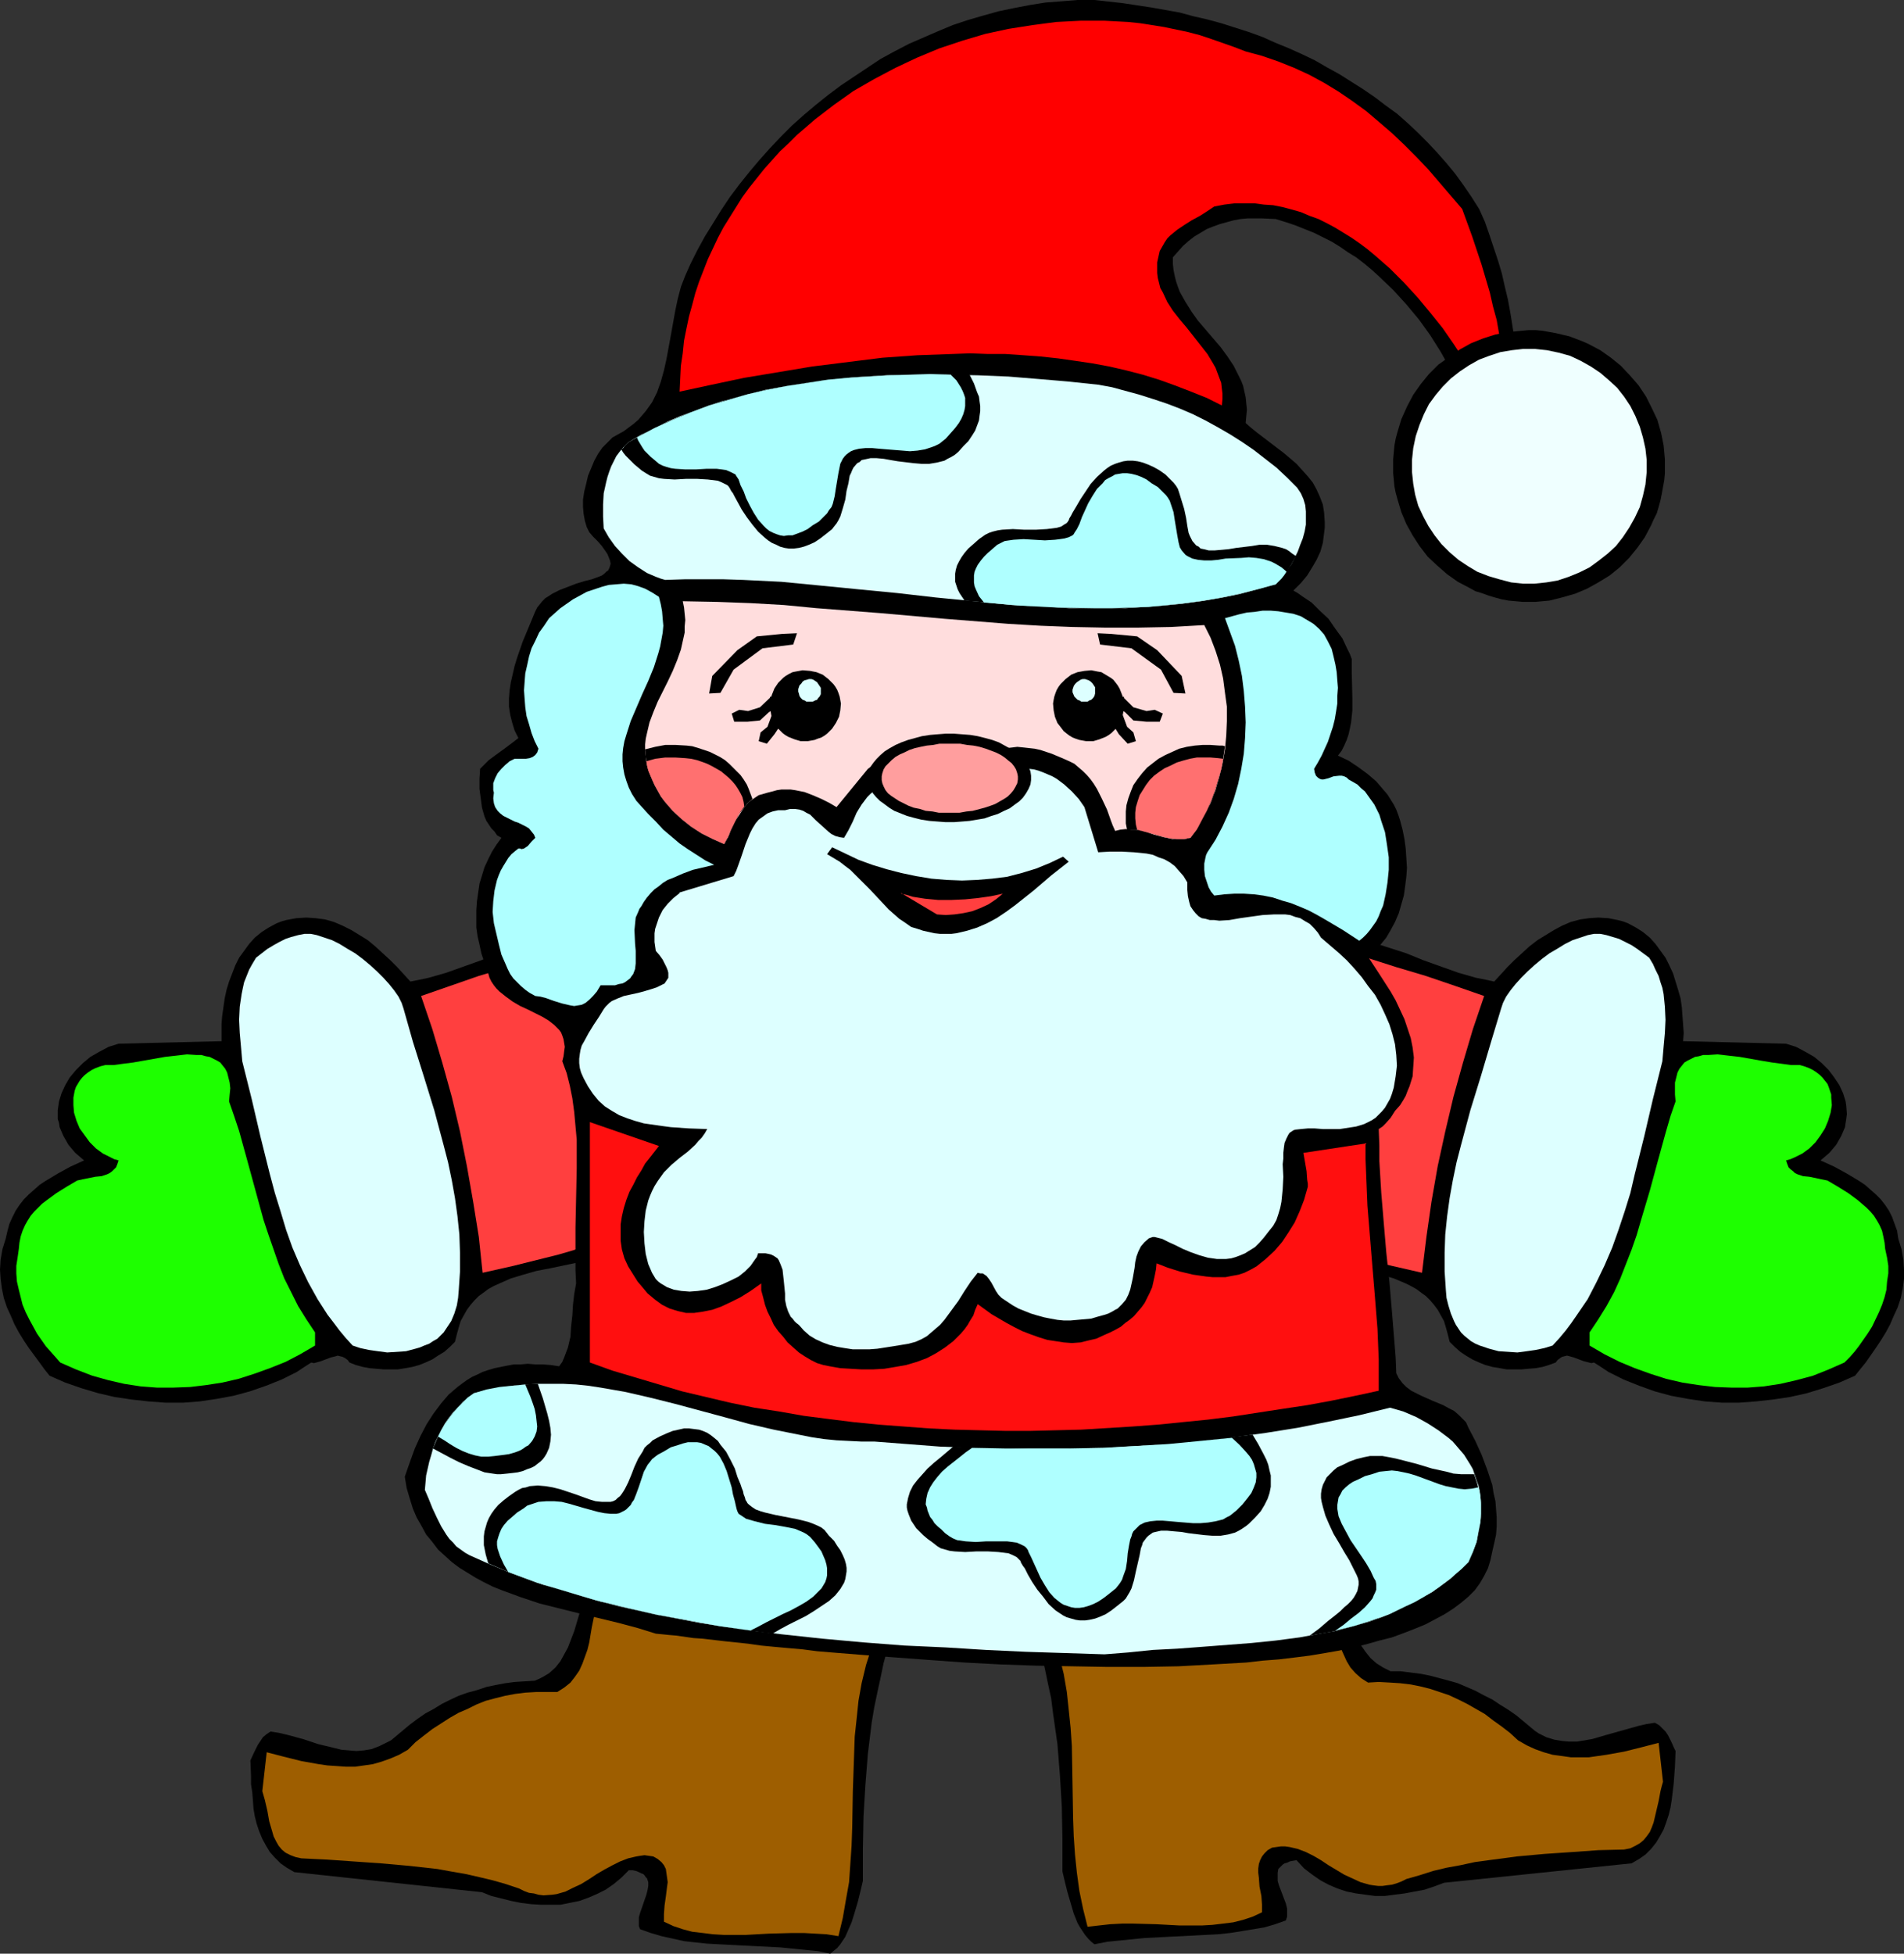
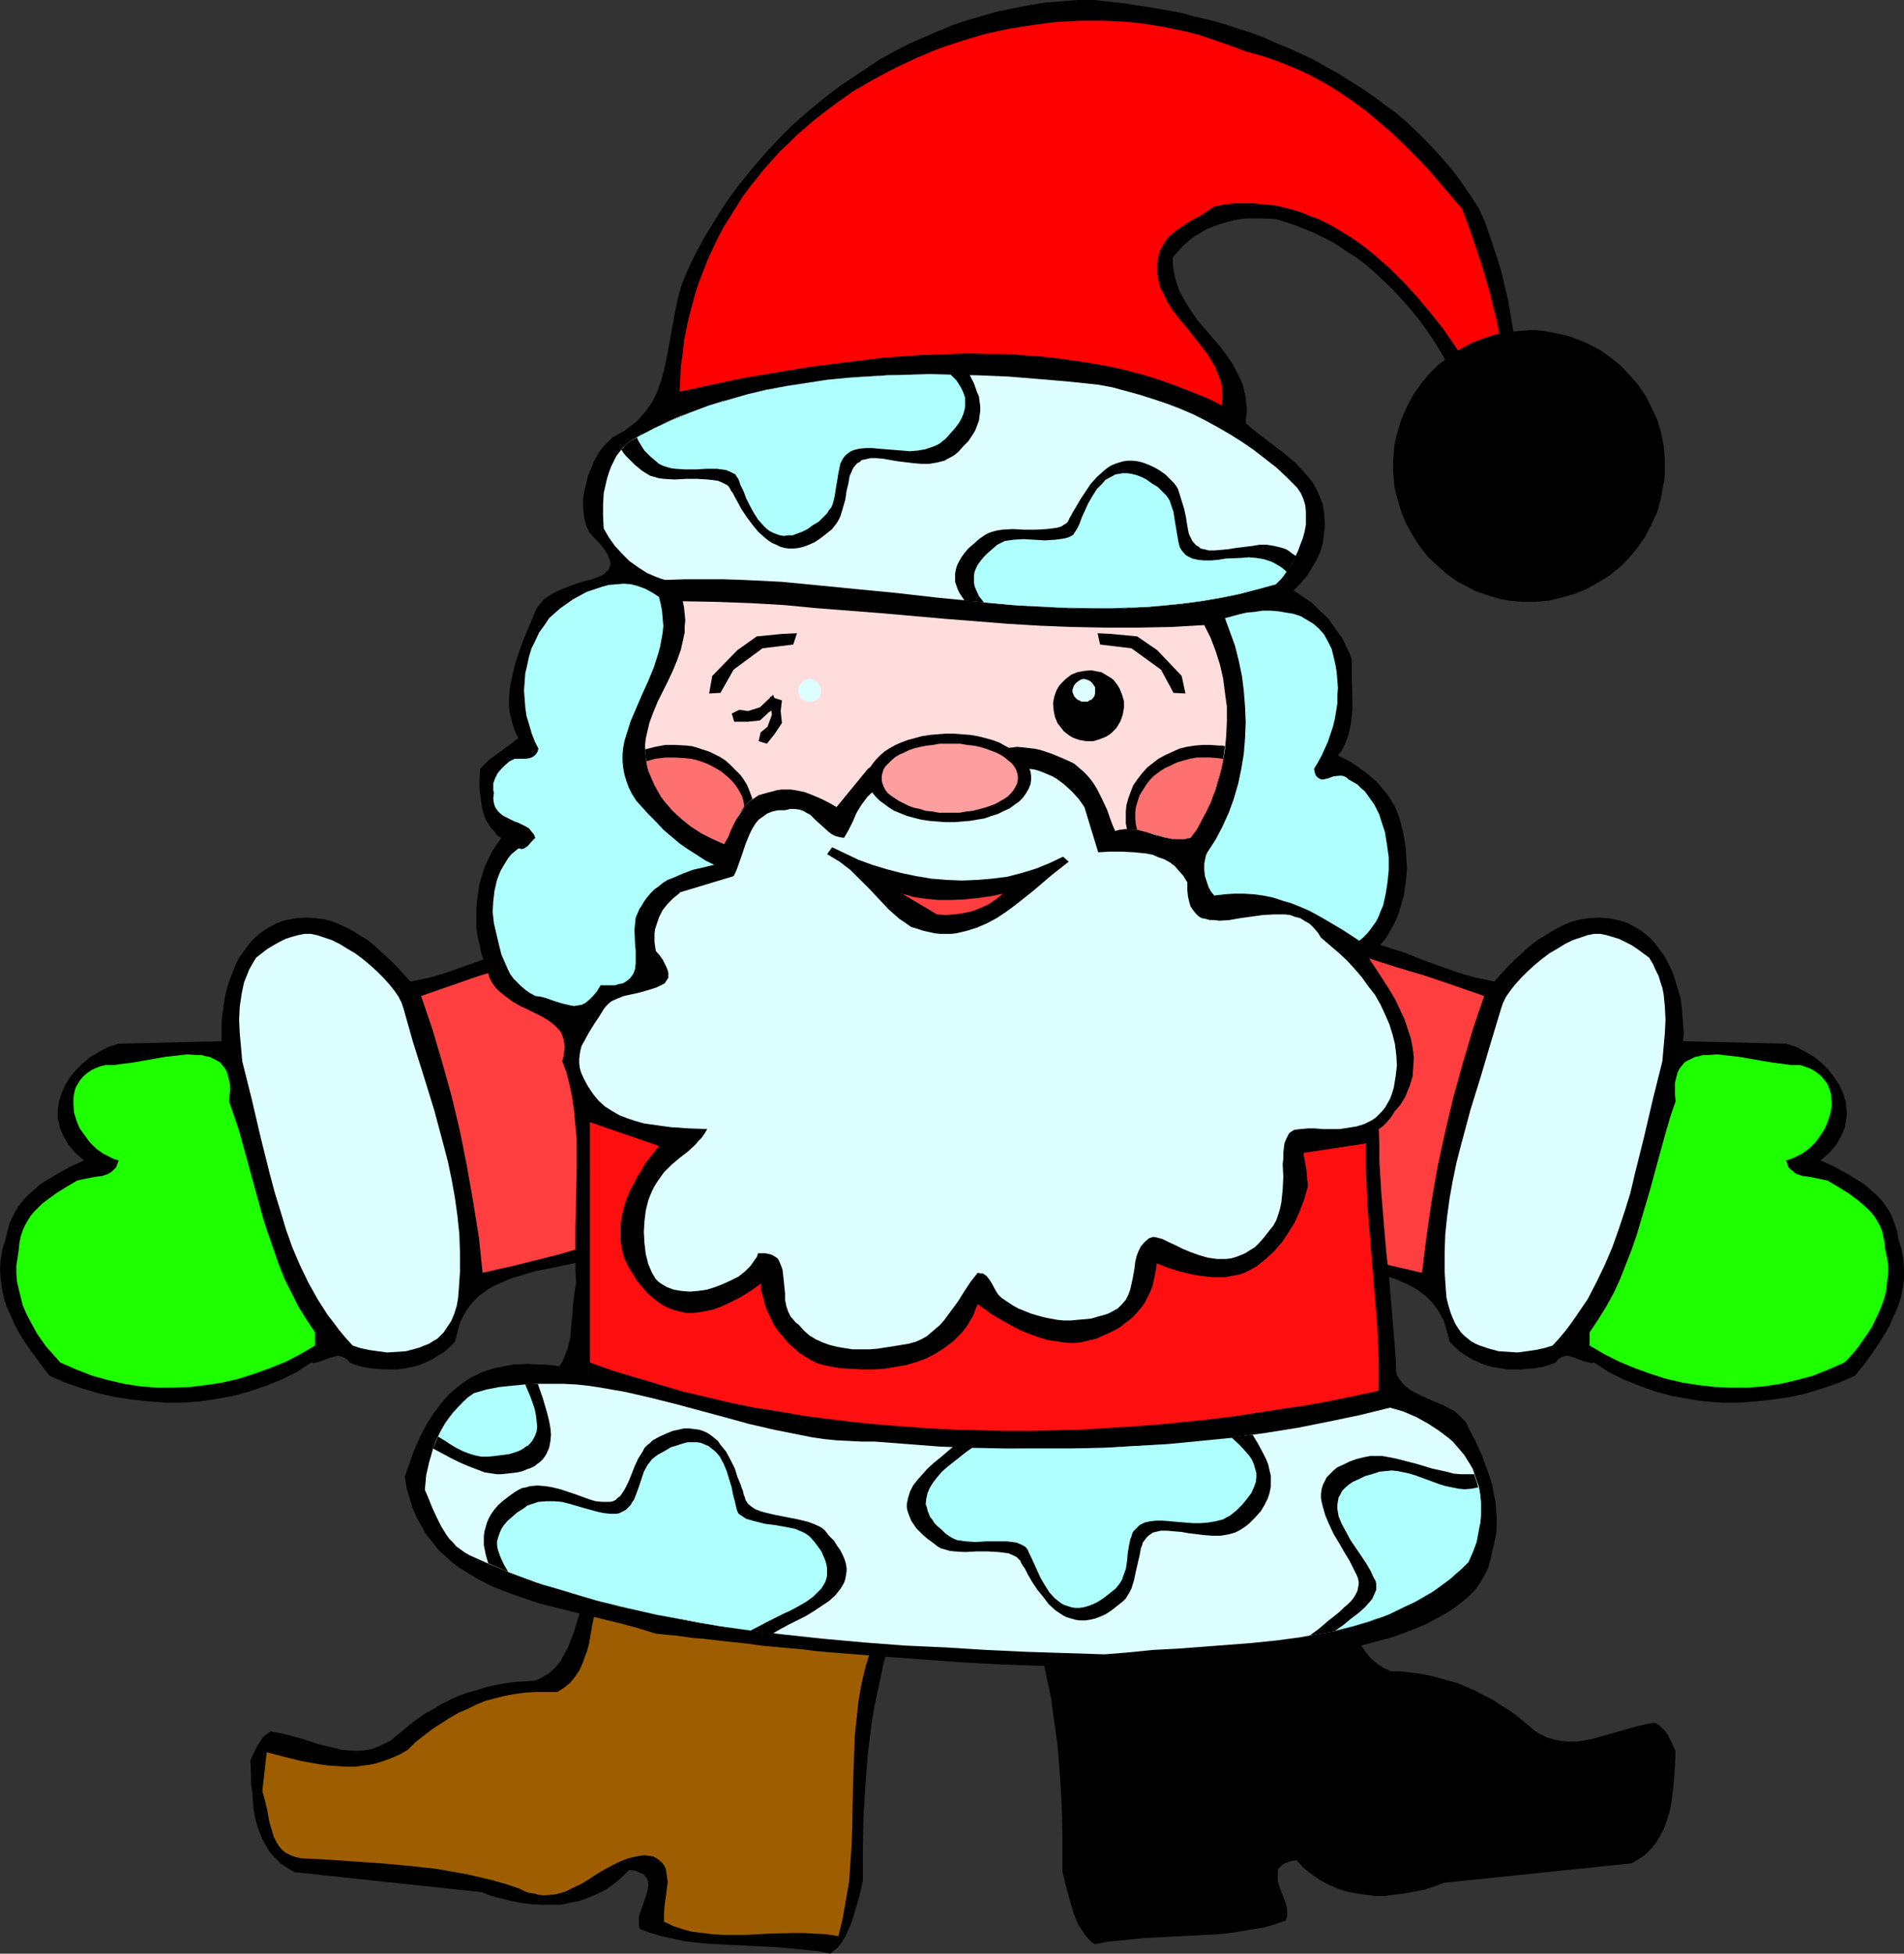
<svg xmlns="http://www.w3.org/2000/svg" xmlns:ns1="http://sodipodi.sourceforge.net/DTD/sodipodi-0.dtd" xmlns:ns2="http://www.inkscape.org/namespaces/inkscape" version="1.0" width="129.724mm" height="133.077mm" id="svg53" ns1:docname="Santa Doll 3.wmf">
  <rect width="100%" height="100%" fill="#333333" stroke="none" />
  <ns1:namedview id="namedview53" pagecolor="#ffffff" bordercolor="#000000" borderopacity="0.25" ns2:showpageshadow="2" ns2:pageopacity="0.0" ns2:pagecheckerboard="0" ns2:deskcolor="#d1d1d1" ns2:document-units="mm" />
  <defs id="defs1">
    <pattern id="WMFhbasepattern" patternUnits="userSpaceOnUse" width="6" height="6" x="0" y="0" />
  </defs>
  <path style="fill:#000000;fill-opacity:1;fill-rule:evenodd;stroke:none" d="m 105.686,252.695 2.424,-0.485 2.262,-0.485 4.525,-1.293 4.525,-1.616 4.525,-1.616 4.363,-1.777 4.525,-1.454 4.525,-1.454 2.424,-0.646 2.262,-0.485 1.778,4.524 1.616,4.686 1.454,4.524 1.454,4.847 2.424,9.371 2.424,9.694 2.262,9.533 2.262,9.533 1.293,4.686 1.293,4.686 1.293,4.524 1.616,4.524 -1.939,5.009 -2.909,1.293 -3.232,0.808 -3.232,0.808 -3.394,0.646 -6.949,1.454 -3.394,0.646 -3.394,0.969 -3.232,0.969 -2.909,1.293 -1.454,0.646 -1.454,0.808 -1.293,0.969 -1.131,0.808 -1.131,1.131 -0.97,1.131 -0.97,1.293 -0.808,1.454 -0.808,1.454 -0.485,1.616 -0.485,1.777 -0.485,1.939 -1.293,1.293 -1.454,1.293 -1.616,0.969 -1.454,0.969 -1.778,0.808 -1.616,0.646 -1.778,0.485 -1.778,0.323 -1.939,0.323 h -1.778 -1.778 l -1.939,-0.162 -1.778,-0.162 -1.778,-0.323 -1.778,-0.485 -1.616,-0.646 -0.485,-0.646 -0.646,-0.485 -0.646,-0.323 -0.646,-0.162 -0.646,-0.162 -0.485,0.162 -1.293,0.323 -1.293,0.485 -1.293,0.485 -1.131,0.323 -0.646,0.162 -0.646,-0.162 -1.778,1.131 -1.939,1.293 -3.878,1.939 -4.04,1.616 -4.202,1.454 -4.202,1.131 -4.363,0.808 -4.363,0.646 -4.202,0.323 h -4.525 l -4.363,-0.323 -4.363,-0.485 -4.363,-0.646 -4.202,-0.969 -4.363,-1.293 -4.202,-1.454 -4.04,-1.777 -1.293,-1.616 -1.293,-1.777 -2.747,-3.716 L 6.141,345.113 4.848,343.013 3.717,340.913 2.747,338.651 1.778,336.55 0.97,334.127 0.485,331.703 0.162,329.279 0,326.856 l 0.162,-2.585 0.485,-2.747 0.808,-2.585 0.485,-2.1 0.485,-1.777 0.808,-1.777 0.808,-1.616 0.97,-1.454 1.131,-1.454 1.293,-1.293 1.293,-1.131 1.454,-1.293 1.454,-0.969 3.232,-1.939 3.232,-1.777 3.555,-1.616 -1.131,-0.969 -1.131,-0.969 -0.97,-1.131 -0.808,-0.969 -0.646,-1.131 -0.646,-1.131 -0.485,-1.131 -0.485,-1.131 -0.162,-1.131 -0.323,-0.969 v -1.293 -0.969 l 0.162,-1.131 0.162,-1.131 0.646,-2.1 0.97,-2.1 1.131,-1.939 1.616,-1.939 1.778,-1.777 1.939,-1.616 2.262,-1.293 2.424,-1.293 2.586,-0.808 26.502,-0.646 v -2.1 -2.262 l 0.162,-2.1 0.323,-2.262 0.323,-2.262 0.485,-2.262 0.646,-2.1 0.808,-2.1 0.808,-2.1 0.97,-1.939 1.293,-1.777 1.293,-1.777 1.454,-1.616 1.778,-1.454 1.778,-1.131 2.101,-1.131 1.293,-0.485 1.131,-0.323 2.586,-0.485 2.586,-0.162 2.424,0.162 2.424,0.323 2.262,0.646 2.262,0.969 2.262,1.131 2.101,1.293 2.101,1.293 1.939,1.616 1.939,1.777 1.939,1.777 1.778,1.777 z" id="path1" />
  <path style="fill:#ddffff;fill-opacity:1;fill-rule:evenodd;stroke:none" d="m 103.909,259.643 2.424,8.563 2.747,8.725 2.747,8.886 2.424,9.048 1.131,4.362 0.97,4.686 0.808,4.524 0.646,4.686 0.485,4.686 0.162,4.686 v 4.847 l -0.323,4.847 -0.162,1.939 -0.323,1.939 -0.646,2.1 -0.808,1.939 -0.646,0.969 -0.646,0.969 -0.646,0.969 -0.808,0.808 -0.808,0.808 -1.131,0.646 -0.97,0.646 -1.293,0.485 -1.131,0.485 -1.131,0.323 -2.424,0.646 -2.424,0.162 -2.424,0.162 -2.424,-0.323 -2.262,-0.323 -2.262,-0.485 -1.939,-0.646 -1.778,-1.939 -1.616,-1.939 -1.454,-1.939 -1.616,-2.1 -2.586,-4.039 -2.424,-4.362 -2.101,-4.362 -1.939,-4.524 -1.616,-4.524 -1.454,-4.847 -1.454,-4.686 -1.293,-4.847 -2.424,-9.694 -2.262,-9.694 -2.424,-9.694 -0.323,-3.716 -0.162,-1.777 -0.162,-1.777 -0.162,-3.393 0.162,-3.393 0.485,-3.231 0.323,-1.616 0.323,-1.454 0.646,-1.616 0.646,-1.616 0.808,-1.454 0.97,-1.616 2.909,-2.262 1.616,-0.969 1.454,-0.808 1.616,-0.808 1.454,-0.485 1.778,-0.485 1.616,-0.323 h 0.808 0.808 l 1.616,0.323 1.939,0.646 1.939,0.646 1.939,0.969 2.101,1.293 1.939,1.131 1.939,1.454 1.939,1.616 1.778,1.616 1.616,1.616 1.454,1.616 1.293,1.616 1.131,1.616 0.808,1.616 z" id="path2" />
  <path style="fill:#ff3f3f;fill-opacity:1;fill-rule:evenodd;stroke:none" d="m 152.55,292.442 0.162,1.616 0.323,1.777 0.808,3.555 0.808,3.555 0.485,1.777 0.323,1.777 0.646,3.555 0.162,1.616 v 1.616 1.616 l -0.162,1.293 -0.323,1.454 -0.485,1.293 -3.717,1.454 -3.878,1.454 -3.878,1.131 -3.878,0.969 -7.757,1.939 -7.918,1.777 -0.97,-9.209 -1.454,-9.048 -1.616,-9.209 -1.778,-8.886 -2.101,-8.886 -2.424,-8.725 -2.586,-8.725 -2.909,-8.563 7.434,-2.585 7.434,-2.585 7.595,-2.262 7.757,-2.424 1.293,2.585 1.131,2.585 2.262,5.493 1.939,5.655 1.778,5.817 1.616,5.978 1.293,5.817 1.293,5.978 z" id="path3" />
  <path style="fill:#1eff00;fill-opacity:1;fill-rule:evenodd;stroke:none" d="m 58.984,283.555 1.293,3.716 1.293,3.878 2.101,7.594 4.202,15.349 1.293,3.878 1.293,3.716 1.293,3.716 1.454,3.716 1.778,3.555 1.778,3.555 2.101,3.393 2.262,3.393 v 3.393 l -3.878,2.262 -3.717,1.939 -4.04,1.616 -4.04,1.454 -4.04,1.293 -4.202,0.969 -4.202,0.646 -4.04,0.485 -4.363,0.162 h -4.202 l -4.202,-0.323 -4.202,-0.646 -4.202,-0.969 -4.04,-1.131 -4.202,-1.616 -4.04,-1.777 -1.131,-1.293 -1.293,-1.454 -1.293,-1.454 -1.131,-1.616 -1.131,-1.616 -0.97,-1.777 -0.97,-1.777 -0.97,-1.939 -0.808,-1.939 -0.485,-1.939 -0.485,-1.939 -0.485,-2.1 -0.162,-2.1 v -1.939 l 0.323,-2.1 0.323,-2.262 0.162,-1.616 0.323,-1.616 0.485,-1.454 0.646,-1.454 0.646,-1.131 0.808,-1.293 0.97,-1.131 1.939,-1.939 1.293,-0.969 2.424,-1.777 2.586,-1.616 2.747,-1.616 1.454,-0.323 1.616,-0.323 1.616,-0.323 1.616,-0.162 1.454,-0.485 0.646,-0.323 0.646,-0.485 0.485,-0.485 0.485,-0.485 0.323,-0.808 0.323,-0.969 -1.131,-0.323 -0.97,-0.485 -1.939,-0.969 -1.778,-1.293 -1.616,-1.616 -1.293,-1.777 -1.293,-1.777 -0.808,-1.939 -0.646,-2.1 -0.162,-1.939 v -1.939 l 0.323,-1.777 0.323,-0.969 0.485,-0.808 0.485,-0.808 0.646,-0.808 0.646,-0.646 0.808,-0.646 0.97,-0.646 0.97,-0.485 1.293,-0.485 1.293,-0.323 h 0.97 1.131 l 2.424,-0.323 2.586,-0.323 2.747,-0.485 2.747,-0.485 2.747,-0.485 2.909,-0.323 2.747,-0.323 2.424,0.162 h 1.293 l 1.131,0.323 0.97,0.162 0.97,0.485 0.97,0.485 0.808,0.485 0.646,0.808 0.646,0.808 0.485,0.969 0.323,1.293 0.323,1.293 0.162,1.454 -0.162,1.616 z" id="path4" />
  <path style="fill:#000000;fill-opacity:1;fill-rule:evenodd;stroke:none" d="m 384.769,252.695 -2.262,-0.485 -2.424,-0.485 -4.525,-1.293 -4.525,-1.616 -4.525,-1.616 -4.363,-1.777 -4.525,-1.454 -4.525,-1.454 -2.262,-0.646 -2.424,-0.485 -1.778,4.524 -1.616,4.686 -1.454,4.524 -1.454,4.847 -2.424,9.371 -2.424,9.694 -2.262,9.533 -2.262,9.533 -1.131,4.686 -1.454,4.686 -1.293,4.524 -1.454,4.524 1.616,5.009 3.07,1.293 3.07,0.808 3.394,0.808 3.394,0.646 6.949,1.454 3.394,0.646 3.394,0.969 3.232,0.969 3.07,1.293 1.293,0.646 1.454,0.808 1.293,0.969 1.131,0.808 1.131,1.131 0.97,1.131 0.97,1.293 0.808,1.454 0.808,1.454 0.485,1.616 0.485,1.777 0.485,1.939 1.293,1.293 1.454,1.293 1.454,0.969 1.616,0.969 1.778,0.808 1.616,0.646 1.778,0.485 1.939,0.323 1.778,0.323 h 1.778 1.939 l 1.778,-0.162 1.939,-0.162 1.778,-0.323 1.616,-0.485 1.778,-0.646 0.485,-0.646 0.646,-0.485 0.485,-0.323 0.646,-0.162 0.646,-0.162 0.646,0.162 1.131,0.323 2.586,0.969 1.293,0.323 0.646,0.162 0.646,-0.162 1.778,1.131 1.939,1.293 3.878,1.939 4.04,1.616 4.04,1.454 4.202,1.131 4.363,0.808 4.363,0.646 4.363,0.323 h 4.363 l 4.363,-0.323 4.363,-0.485 4.363,-0.646 4.363,-0.969 4.202,-1.293 4.202,-1.454 4.04,-1.777 1.293,-1.616 1.454,-1.777 2.586,-3.716 1.293,-1.939 1.293,-2.1 1.131,-2.1 0.97,-2.262 0.97,-2.1 0.808,-2.424 0.485,-2.424 0.323,-2.424 v -2.424 l -0.162,-2.585 -0.485,-2.747 -0.808,-2.585 -0.323,-2.1 -0.646,-1.777 -0.646,-1.777 -0.808,-1.616 -0.97,-1.454 -1.131,-1.454 -1.293,-1.293 -1.293,-1.131 -1.454,-1.293 -1.454,-0.969 -3.232,-1.939 -3.232,-1.777 -3.555,-1.616 1.131,-0.969 1.131,-0.969 0.97,-1.131 0.808,-0.969 0.646,-1.131 0.646,-1.131 0.485,-1.131 0.485,-1.131 0.162,-1.131 0.162,-0.969 0.162,-1.293 -0.162,-2.1 -0.162,-1.131 -0.646,-2.1 -0.97,-2.1 -1.293,-1.939 -1.454,-1.939 -1.778,-1.777 -1.939,-1.616 -2.262,-1.293 -2.424,-1.293 -2.586,-0.808 -26.502,-0.646 0.162,-2.1 -0.162,-2.262 -0.162,-2.1 -0.162,-2.262 -0.323,-2.262 -0.646,-2.262 -0.646,-2.1 -0.646,-2.1 -0.97,-2.1 -0.97,-1.939 -1.293,-1.777 -1.293,-1.777 -1.454,-1.616 -1.778,-1.454 -1.778,-1.131 -2.101,-1.131 -1.293,-0.485 -1.293,-0.323 -2.424,-0.485 -2.586,-0.162 -2.424,0.162 -2.262,0.323 -2.424,0.646 -2.262,0.969 -2.101,1.131 -2.101,1.293 -2.101,1.293 -2.101,1.616 -1.939,1.777 -1.939,1.777 -1.778,1.777 z" id="path5" />
  <path style="fill:#ddffff;fill-opacity:1;fill-rule:evenodd;stroke:none" d="m 386.547,259.643 -2.586,8.563 -2.586,8.725 -2.747,8.886 -2.424,9.048 -1.131,4.362 -0.97,4.686 -0.808,4.524 -0.646,4.686 -0.485,4.686 -0.162,4.686 v 4.847 l 0.323,4.847 0.162,1.939 0.485,1.939 0.646,2.1 0.808,1.939 0.485,0.969 0.646,0.969 0.646,0.969 0.808,0.808 1.778,1.454 1.131,0.646 1.131,0.485 2.424,0.808 2.424,0.646 2.424,0.162 2.424,0.162 2.424,-0.323 2.262,-0.323 2.262,-0.485 2.101,-0.646 1.778,-1.939 1.616,-1.939 1.454,-1.939 1.454,-2.1 2.747,-4.039 2.262,-4.362 2.101,-4.362 1.939,-4.524 1.616,-4.524 1.616,-4.847 1.454,-4.686 1.131,-4.847 2.424,-9.694 2.262,-9.694 2.424,-9.694 0.323,-3.716 0.323,-3.555 0.162,-3.393 -0.162,-3.393 -0.323,-3.231 -0.323,-1.616 -0.485,-1.454 -0.485,-1.616 -0.808,-1.616 -0.646,-1.454 -0.97,-1.616 -3.07,-2.262 -1.454,-0.969 -1.616,-0.808 -1.616,-0.808 -1.616,-0.485 -1.616,-0.485 -1.616,-0.323 h -1.616 l -1.616,0.323 -1.939,0.646 -1.939,0.646 -1.939,0.969 -2.101,1.293 -1.939,1.131 -1.939,1.454 -1.939,1.616 -1.778,1.616 -1.616,1.616 -1.454,1.616 -1.293,1.616 -1.131,1.616 -0.808,1.616 z" id="path6" />
  <path style="fill:#ff3f3f;fill-opacity:1;fill-rule:evenodd;stroke:none" d="m 337.905,292.442 -0.323,1.616 -0.323,1.777 -0.646,3.555 -0.808,3.555 -0.485,1.777 -0.323,1.777 -0.646,3.555 -0.162,1.616 -0.162,1.616 0.162,1.616 0.162,1.293 0.323,1.454 0.485,1.293 3.717,1.454 3.878,1.454 3.878,1.131 3.878,0.969 7.918,1.939 7.757,1.777 1.131,-9.209 1.293,-9.048 1.616,-9.209 1.939,-8.886 2.101,-8.886 2.424,-8.725 2.586,-8.725 2.909,-8.563 -7.434,-2.585 -7.595,-2.585 -7.595,-2.262 -7.595,-2.424 -1.293,2.585 -1.293,2.585 -2.101,5.493 -2.101,5.655 -1.778,5.817 -1.454,5.978 -1.454,5.817 -1.454,5.978 z" id="path7" />
  <path style="fill:#1eff00;fill-opacity:1;fill-rule:evenodd;stroke:none" d="m 431.472,283.555 -1.293,3.716 -1.131,3.878 -2.101,7.594 -2.101,7.755 -2.262,7.594 -1.131,3.878 -1.293,3.716 -1.454,3.716 -1.454,3.716 -1.616,3.555 -1.939,3.555 -2.101,3.393 -2.262,3.393 v 3.393 l 3.878,2.262 3.878,1.939 3.878,1.616 4.04,1.454 4.04,1.293 4.202,0.969 4.202,0.646 4.202,0.485 4.202,0.162 h 4.202 l 4.202,-0.323 4.202,-0.646 4.202,-0.969 4.202,-1.131 4.04,-1.616 4.04,-1.777 1.293,-1.293 1.293,-1.454 1.131,-1.454 1.131,-1.616 1.131,-1.616 1.131,-1.777 1.778,-3.716 0.808,-1.939 0.646,-1.939 0.485,-1.939 0.162,-2.1 0.323,-2.1 v -1.939 l -0.323,-2.1 -0.485,-2.262 -0.162,-1.616 -0.323,-1.616 -0.323,-1.454 -0.646,-1.454 -0.646,-1.131 -0.808,-1.293 -0.97,-1.131 -0.97,-0.969 -1.131,-0.969 -1.131,-0.969 -2.424,-1.777 -2.586,-1.616 -2.747,-1.616 -1.616,-0.323 -1.454,-0.323 -1.616,-0.323 -1.616,-0.162 -1.454,-0.485 -0.646,-0.323 -0.485,-0.485 -0.646,-0.485 -0.485,-0.485 -0.323,-0.808 -0.323,-0.969 1.131,-0.323 1.131,-0.485 1.939,-0.969 1.778,-1.293 1.616,-1.616 1.293,-1.777 1.131,-1.777 0.808,-1.939 0.646,-2.1 0.323,-1.939 -0.162,-1.939 v -0.808 l -0.323,-0.969 -0.323,-0.969 -0.323,-0.808 -0.646,-0.808 -0.646,-0.808 -0.646,-0.646 -0.808,-0.646 -0.97,-0.646 -0.97,-0.485 -1.293,-0.485 -1.131,-0.323 h -1.131 -1.131 l -2.424,-0.323 -2.424,-0.323 -2.909,-0.485 -2.747,-0.485 -2.747,-0.485 -2.909,-0.323 -2.747,-0.323 -2.424,0.162 h -1.293 l -1.131,0.323 -0.97,0.162 -0.97,0.485 -0.97,0.485 -0.808,0.485 -0.646,0.808 -0.646,0.808 -0.485,0.969 -0.323,1.293 -0.323,1.293 v 1.454 1.616 z" id="path8" />
  <path style="fill:#000000;fill-opacity:1;fill-rule:evenodd;stroke:none" d="m 229.633,420.89 -1.131,3.716 -0.97,3.555 -0.808,3.878 -0.808,3.716 -0.808,3.878 -0.646,3.878 -0.97,7.917 -0.646,8.079 -0.485,8.078 -0.162,8.24 v 8.402 l -0.646,2.747 -0.646,2.585 -0.808,2.747 -0.808,2.585 -1.131,2.585 -0.485,1.131 -0.646,0.969 -0.646,0.969 -0.808,0.969 -0.808,0.646 -0.97,0.808 -3.07,-0.646 -3.232,-0.323 -6.464,-0.646 -6.302,-0.323 -6.464,-0.323 -6.141,-0.323 -3.07,-0.323 -2.909,-0.323 -2.909,-0.646 -2.909,-0.646 -2.747,-0.808 -2.747,-0.969 -0.323,-0.808 v -1.131 -1.131 l 0.323,-1.131 1.616,-4.686 0.323,-1.293 0.162,-0.969 v -0.969 l -0.323,-0.969 -0.323,-0.323 -0.323,-0.485 -0.323,-0.323 -0.485,-0.162 -0.646,-0.323 -0.808,-0.323 -0.808,-0.162 h -0.97 l -1.939,1.939 -1.939,1.616 -2.101,1.454 -2.262,1.131 -2.262,0.969 -2.262,0.808 -2.424,0.485 -2.424,0.485 h -2.586 -2.424 l -2.586,-0.162 -2.586,-0.323 -2.424,-0.485 -2.586,-0.646 -2.586,-0.646 -2.424,-0.969 -48.318,-5.17 -1.939,-1.131 -1.616,-1.131 -1.454,-1.454 -1.293,-1.454 -0.97,-1.616 -0.97,-1.777 -0.808,-1.939 -0.646,-1.939 -0.485,-1.939 -0.323,-1.939 -0.323,-4.201 -0.323,-2.1 v -2.1 l -0.162,-4.039 0.97,-2.1 0.97,-1.939 0.646,-0.969 0.646,-0.969 0.97,-0.808 0.97,-0.646 2.101,0.323 2.101,0.485 4.202,1.131 3.878,1.293 4.04,0.969 1.939,0.485 1.939,0.162 1.939,0.162 1.939,-0.162 1.939,-0.323 2.101,-0.808 1.939,-0.969 0.97,-0.485 0.97,-0.808 1.939,-1.616 1.939,-1.616 1.939,-1.454 2.101,-1.454 2.101,-1.131 2.101,-1.293 2.262,-1.131 2.101,-0.969 2.262,-0.808 2.424,-0.646 2.424,-0.808 2.262,-0.485 2.586,-0.485 2.424,-0.323 2.586,-0.162 2.586,-0.162 1.131,-0.485 0.97,-0.485 1.616,-0.969 1.616,-1.454 1.293,-1.616 0.97,-1.777 0.97,-1.777 0.808,-2.1 0.808,-2.1 1.293,-4.362 1.293,-4.201 0.646,-2.1 0.646,-1.939 0.808,-1.777 0.97,-1.616 4.363,0.162 4.525,0.485 4.686,0.646 4.686,0.646 4.848,0.808 4.848,0.969 4.848,0.969 5.01,1.131 9.858,2.424 9.696,2.585 4.848,1.616 4.686,1.454 4.686,1.454 z" id="path9" />
  <path style="fill:#9e5e00;fill-opacity:1;fill-rule:evenodd;stroke:none" d="m 222.038,421.374 2.424,2.747 -1.454,4.524 -1.131,4.686 -0.808,4.524 -0.485,4.686 -0.485,4.524 -0.162,4.686 -0.323,9.371 -0.162,9.371 -0.162,4.686 -0.323,4.686 -0.323,4.686 -0.808,4.524 -0.808,4.686 -1.131,4.686 -3.07,-0.485 -2.909,-0.162 -2.909,-0.162 h -3.07 l -5.979,0.162 -5.818,0.323 h -5.818 l -2.747,-0.162 -2.586,-0.323 -2.747,-0.323 -2.424,-0.646 -2.424,-0.808 -2.424,-1.131 v -0.969 -0.969 l 0.162,-2.262 0.323,-2.262 0.323,-2.585 0.162,-1.131 -0.162,-1.131 -0.162,-1.131 -0.162,-1.131 -0.485,-0.969 -0.646,-0.808 -0.97,-0.808 -1.131,-0.646 -1.131,-0.162 -1.131,-0.162 -1.131,0.162 -0.97,0.162 -2.101,0.485 -2.101,0.808 -1.939,0.969 -2.101,1.131 -1.939,1.131 -1.939,1.293 -2.101,1.293 -2.101,0.969 -1.939,0.969 -2.262,0.646 -1.131,0.162 -2.262,0.162 -1.293,-0.162 -1.131,-0.323 -1.293,-0.162 -1.293,-0.485 -1.293,-0.646 -3.394,-1.131 -3.394,-0.969 -3.394,-0.808 -3.555,-0.808 -3.717,-0.646 -3.555,-0.646 -7.272,-0.808 -7.272,-0.646 -6.949,-0.485 -6.949,-0.485 -3.394,-0.162 -3.232,-0.162 -1.454,-0.323 -1.293,-0.485 -1.293,-0.646 -0.97,-0.808 -0.808,-0.969 -0.646,-1.131 -0.646,-1.293 -0.323,-1.131 -0.808,-2.747 -0.485,-2.747 -0.646,-2.747 -0.323,-1.131 -0.323,-1.131 1.131,-10.017 4.363,1.131 4.525,1.131 4.525,0.808 2.262,0.323 2.424,0.162 2.262,0.162 h 2.424 l 2.262,-0.323 2.262,-0.323 2.262,-0.646 2.262,-0.808 2.262,-0.969 2.262,-1.293 1.939,-1.939 2.262,-1.777 2.101,-1.616 2.262,-1.454 2.262,-1.454 2.262,-1.293 2.262,-0.969 2.262,-1.131 2.424,-0.969 2.424,-0.646 2.586,-0.646 2.586,-0.485 2.586,-0.323 2.747,-0.162 h 2.747 2.747 l 1.778,-1.131 1.616,-1.293 1.131,-1.454 1.131,-1.616 0.808,-1.777 0.646,-1.777 0.646,-1.777 0.485,-1.939 0.646,-3.878 0.808,-3.878 0.485,-1.939 0.485,-1.939 0.646,-1.777 0.646,-1.777 4.363,0.323 4.363,0.162 4.202,0.485 4.363,0.646 4.04,0.646 4.202,0.808 8.403,1.777 8.242,2.1 8.08,2.262 4.202,1.131 4.04,1.131 z" id="path10" />
  <path style="fill:#000000;fill-opacity:1;fill-rule:evenodd;stroke:none" d="m 266.317,418.466 0.97,3.716 0.97,3.716 0.808,3.716 0.808,3.878 0.808,3.716 0.485,3.878 1.131,7.917 0.646,8.079 0.485,8.078 0.162,8.402 v 8.24 l 0.646,2.747 0.646,2.585 0.808,2.747 0.808,2.747 0.97,2.424 0.646,1.131 0.646,0.969 0.646,0.969 0.808,0.969 0.808,0.808 0.808,0.646 3.232,-0.646 3.232,-0.323 6.464,-0.646 6.302,-0.323 3.232,-0.162 3.232,-0.162 6.141,-0.323 3.07,-0.323 3.07,-0.485 2.909,-0.485 2.909,-0.485 2.747,-0.808 2.747,-0.969 0.323,-0.969 v -1.131 -0.969 l -0.323,-1.293 -1.778,-4.686 -0.323,-1.131 v -1.131 -0.969 l 0.162,-0.969 0.323,-0.323 0.323,-0.323 0.485,-0.485 0.485,-0.323 0.646,-0.162 0.646,-0.323 0.808,-0.162 0.97,-0.162 1.939,2.1 2.101,1.616 2.101,1.454 2.101,1.131 2.262,0.969 2.424,0.808 2.424,0.485 2.424,0.323 2.424,0.323 h 2.586 l 2.424,-0.323 2.586,-0.323 2.586,-0.485 2.586,-0.485 2.424,-0.808 2.586,-0.969 48.318,-5.009 1.939,-1.131 1.616,-1.131 1.454,-1.454 1.293,-1.616 0.97,-1.616 0.97,-1.777 0.646,-1.777 0.646,-1.939 0.485,-1.939 0.323,-2.1 0.485,-4.039 0.323,-4.362 0.162,-4.039 -0.485,-0.969 -0.485,-1.131 -0.97,-1.939 -0.646,-0.969 -0.808,-0.808 -0.808,-0.808 -1.131,-0.646 -2.101,0.323 -2.101,0.485 -4.04,1.131 -4.04,1.131 -3.878,1.131 -1.939,0.323 -1.939,0.323 h -2.101 l -1.778,-0.162 -1.939,-0.323 -2.101,-0.646 -1.939,-0.969 -0.97,-0.646 -0.97,-0.808 -1.939,-1.616 -1.939,-1.616 -2.101,-1.454 -2.101,-1.293 -1.939,-1.293 -2.262,-1.131 -2.101,-1.131 -2.262,-0.969 -2.262,-0.969 -2.262,-0.646 -2.424,-0.646 -2.424,-0.646 -2.424,-0.485 -2.586,-0.323 -2.586,-0.323 h -2.586 l -0.97,-0.485 -0.97,-0.485 -1.778,-1.131 -1.454,-1.293 -1.293,-1.616 -1.131,-1.616 -0.97,-1.939 -0.808,-1.939 -0.646,-2.1 -1.293,-4.362 -0.646,-2.1 -0.485,-2.262 -0.646,-1.939 -0.808,-1.939 -0.808,-1.939 -0.97,-1.616 -4.363,0.323 -4.525,0.485 -4.686,0.485 -4.848,0.646 -4.686,0.808 -5.01,0.969 -4.848,0.969 -5.01,1.131 -9.858,2.424 -9.696,2.747 -4.848,1.454 -4.686,1.454 -4.525,1.454 z" id="path11" />
-   <path style="fill:#9e5e00;fill-opacity:1;fill-rule:evenodd;stroke:none" d="m 273.912,418.951 -2.586,2.747 1.454,4.686 1.131,4.524 0.808,4.686 0.485,4.524 0.485,4.686 0.323,4.686 0.162,9.371 0.162,9.371 0.162,4.524 0.323,4.686 0.485,4.686 0.646,4.686 0.97,4.686 1.131,4.524 2.909,-0.323 2.909,-0.323 3.07,-0.162 h 2.909 l 5.979,0.162 5.979,0.323 h 2.747 2.909 l 2.747,-0.162 2.747,-0.323 2.586,-0.323 2.586,-0.646 2.424,-0.808 2.424,-1.131 v -0.969 -0.969 l -0.162,-2.262 -0.485,-2.424 -0.162,-2.262 -0.162,-1.293 v -1.131 l 0.162,-1.131 0.323,-0.969 0.485,-0.969 0.646,-0.808 0.808,-0.808 1.131,-0.646 1.131,-0.162 1.131,-0.162 h 1.131 l 1.131,0.162 2.101,0.485 2.101,0.808 1.939,0.969 1.939,1.131 1.939,1.293 4.04,2.424 2.101,0.969 2.101,0.969 2.262,0.646 0.97,0.162 1.293,0.162 h 1.131 l 1.131,-0.162 1.293,-0.162 1.131,-0.323 1.293,-0.485 1.293,-0.646 3.394,-0.969 3.555,-1.131 3.394,-0.808 3.555,-0.646 3.717,-0.808 3.555,-0.485 7.272,-0.969 7.11,-0.646 7.11,-0.485 6.787,-0.485 6.626,-0.162 1.616,-0.323 1.293,-0.646 1.131,-0.646 0.97,-0.808 0.808,-0.969 0.808,-1.131 0.485,-1.131 0.485,-1.293 0.646,-2.747 0.646,-2.747 0.485,-2.585 0.323,-1.293 0.323,-1.131 -1.131,-10.017 -4.363,1.131 -4.525,1.131 -4.525,0.808 -2.262,0.323 -2.262,0.323 h -2.424 -2.262 l -2.262,-0.323 -2.424,-0.323 -2.262,-0.646 -2.262,-0.808 -2.101,-0.969 -2.262,-1.293 -2.101,-1.939 -2.101,-1.616 -2.262,-1.616 -2.101,-1.616 -2.262,-1.293 -2.262,-1.293 -2.262,-1.131 -2.424,-1.131 -2.424,-0.808 -2.424,-0.808 -2.586,-0.646 -2.424,-0.485 -2.747,-0.323 -2.586,-0.162 -2.909,-0.162 -2.747,0.162 -1.778,-1.131 -1.454,-1.293 -1.293,-1.454 -0.97,-1.616 -0.808,-1.777 -0.808,-1.777 -0.485,-1.777 -0.485,-1.777 -0.808,-4.039 -0.808,-3.716 -0.323,-1.939 -0.485,-1.939 -0.646,-1.777 -0.808,-1.777 -4.363,0.162 -4.202,0.323 -4.363,0.485 -4.202,0.485 -4.202,0.646 -4.202,0.808 -8.242,1.939 -8.242,2.1 -8.242,2.1 -4.04,1.131 -4.04,1.131 z" id="path12" />
  <path style="fill:#000000;fill-opacity:1;fill-rule:evenodd;stroke:none" d="m 380.891,53.803 1.454,3.231 1.131,3.231 1.131,3.393 1.131,3.393 0.97,3.231 0.808,3.555 0.808,3.393 0.646,3.555 1.131,7.109 0.97,7.109 0.646,7.271 0.485,7.432 -0.162,1.131 -0.323,1.131 -0.485,1.293 -0.485,1.131 -0.646,0.969 -0.808,0.969 -0.97,0.808 -1.293,0.646 -0.646,0.162 h -0.646 -0.485 l -0.485,-0.162 -0.485,-0.323 -0.323,-0.162 -0.646,-0.808 -0.485,-0.969 -0.646,-0.808 -0.485,-0.808 -0.808,-0.646 -1.454,-4.686 -1.778,-4.524 -1.939,-4.524 -2.262,-4.524 -2.424,-4.362 -2.747,-4.362 -2.909,-4.039 -3.232,-3.878 -3.394,-3.716 -3.717,-3.555 -1.778,-1.616 -1.939,-1.616 -2.101,-1.616 -2.101,-1.293 -2.101,-1.454 -2.101,-1.293 -2.262,-1.131 -2.262,-1.131 -2.424,-0.969 -2.424,-0.969 -2.424,-0.808 -2.586,-0.808 -3.555,-0.162 h -1.778 -1.939 l -1.778,0.162 -1.778,0.323 -1.778,0.485 -1.778,0.485 -1.778,0.646 -1.616,0.646 -1.616,0.969 -1.616,0.969 -1.454,1.131 -1.454,1.293 -1.293,1.454 -1.293,1.454 v 1.777 l 0.162,1.454 0.323,1.616 0.323,1.293 0.485,1.454 0.485,1.293 1.454,2.585 1.616,2.585 1.616,2.262 1.939,2.262 3.878,4.524 1.778,2.424 1.616,2.424 1.293,2.585 0.646,1.293 0.485,1.293 0.323,1.454 0.323,1.454 0.162,1.616 0.162,1.616 -0.162,1.616 -0.162,1.777 1.454,1.293 1.616,1.293 3.394,2.585 3.394,2.585 3.232,2.747 1.454,1.616 1.454,1.616 1.293,1.616 0.97,1.777 0.808,1.777 0.808,2.1 0.323,2.1 0.162,2.424 v 1.454 l -0.162,1.293 -0.323,2.585 -0.646,2.262 -0.97,2.1 -1.131,1.939 -1.293,2.1 -1.616,1.939 -1.939,1.939 1.131,0.646 1.131,0.808 2.424,1.616 2.101,2.1 2.262,2.1 1.778,2.585 1.778,2.424 1.293,2.747 0.646,1.293 0.485,1.293 v 3.393 l 0.162,6.624 v 3.231 l -0.323,3.07 -0.323,1.616 -0.323,1.454 -0.485,1.454 -0.646,1.454 -0.646,1.293 -0.97,1.293 2.747,1.293 2.424,1.616 2.424,1.777 2.262,1.939 1.939,2.262 0.97,1.131 0.808,1.293 0.808,1.293 0.646,1.293 0.485,1.293 0.485,1.454 0.646,2.424 0.485,2.424 0.323,2.424 0.162,2.424 0.162,2.585 -0.162,2.262 -0.323,2.585 -0.323,2.262 -0.646,2.262 -0.646,2.262 -0.97,2.262 -1.131,2.1 -1.131,1.939 -1.454,1.777 -1.454,1.777 -1.616,1.616 2.747,4.201 2.909,4.524 1.293,2.262 1.131,2.424 1.131,2.424 0.808,2.424 0.808,2.424 0.485,2.424 0.323,2.585 -0.162,2.424 -0.162,2.424 -0.808,2.585 -0.485,1.131 -0.485,1.293 -0.646,1.131 -0.808,1.293 -1.293,1.454 -1.131,1.777 -1.293,1.454 -0.808,0.808 -0.97,0.646 0.162,4.201 v 4.039 l 0.485,8.079 0.646,7.755 0.646,7.594 0.808,7.594 0.646,7.594 0.646,7.917 0.323,4.039 0.162,4.039 0.646,1.293 0.97,1.293 0.97,0.969 1.293,0.969 1.293,0.646 1.293,0.646 2.909,1.293 2.747,1.131 1.454,0.808 1.293,0.646 1.131,0.969 0.97,0.969 0.97,0.969 0.646,1.454 1.778,3.393 1.616,3.555 1.454,3.878 0.646,1.939 0.646,1.939 0.323,2.1 0.485,2.1 0.162,2.1 0.162,2.1 v 2.262 l -0.162,2.1 -0.485,2.262 -0.485,2.1 -0.485,2.262 -0.646,2.1 -0.97,1.939 -1.131,1.939 -1.293,1.777 -1.616,1.616 -1.939,1.616 -1.939,1.454 -2.262,1.454 -2.424,1.293 -2.424,1.293 -2.747,1.131 -2.909,1.131 -3.07,1.131 -3.232,0.808 -3.394,0.969 -3.394,0.808 -3.555,0.808 -3.717,0.646 -3.878,0.646 -3.878,0.485 -4.04,0.485 -4.202,0.323 -4.202,0.485 -8.565,0.485 -8.888,0.485 -9.05,0.162 h -9.211 l -9.211,-0.162 -9.211,-0.162 -9.211,-0.323 -9.211,-0.485 -8.888,-0.646 -8.726,-0.646 -8.403,-0.646 -4.04,-0.323 -4.04,-0.323 -3.878,-0.323 -3.717,-0.485 -3.717,-0.323 -3.555,-0.323 -3.394,-0.323 -3.394,-0.485 -3.07,-0.323 -3.07,-0.323 -2.747,-0.323 -2.747,-0.323 -2.424,-0.162 -2.262,-0.323 -2.262,-0.323 -1.939,-0.162 -1.616,-0.162 -1.616,-0.162 -4.686,-1.454 -4.848,-1.293 -10.019,-2.424 -5.171,-1.293 -5.171,-1.293 -4.848,-1.616 -4.848,-1.777 -2.424,-0.969 -2.262,-1.131 -2.101,-1.131 -2.101,-1.293 -2.101,-1.293 -1.939,-1.454 -1.778,-1.616 -1.778,-1.616 -1.454,-1.939 -1.616,-1.939 -1.131,-2.1 -1.293,-2.262 -0.97,-2.262 -0.808,-2.585 -0.808,-2.747 -0.485,-2.908 1.293,-3.716 1.293,-3.555 1.454,-3.231 1.616,-3.07 1.778,-2.747 1.939,-2.585 1.939,-2.262 2.262,-1.939 1.293,-0.969 1.131,-0.808 1.293,-0.808 1.454,-0.646 1.293,-0.646 1.454,-0.485 1.616,-0.485 1.616,-0.323 1.616,-0.323 1.778,-0.323 h 1.778 l 1.778,-0.162 1.939,0.162 h 1.939 l 2.101,0.162 2.101,0.323 0.808,-1.131 0.485,-1.131 0.485,-1.293 0.485,-1.293 0.646,-2.747 0.162,-2.585 0.323,-2.908 0.162,-2.747 0.323,-2.747 0.485,-2.747 -0.162,-3.393 v -3.716 -7.271 l 0.162,-7.594 0.162,-7.594 v -3.716 -3.716 l -0.323,-3.555 -0.323,-3.555 -0.485,-3.555 -0.646,-3.231 -0.808,-3.231 -1.131,-3.07 0.323,-1.293 0.162,-1.293 0.162,-1.131 -0.162,-0.969 -0.162,-0.969 -0.323,-0.969 -0.323,-0.808 -0.485,-0.646 -0.646,-0.646 -0.646,-0.646 -1.454,-1.131 -1.616,-0.969 -1.939,-0.969 -1.939,-0.969 -1.778,-0.808 -1.939,-1.131 -1.778,-1.293 -1.616,-1.293 -0.808,-0.808 -0.646,-0.808 -0.646,-0.969 -0.485,-0.969 -0.323,-1.131 -0.323,-1.293 -0.808,-1.939 -0.646,-1.939 -0.485,-2.262 -0.485,-2.1 -0.323,-2.262 v -2.262 -2.262 l 0.162,-2.262 0.323,-2.262 0.323,-2.262 0.646,-2.1 0.646,-2.1 0.97,-2.1 0.97,-1.939 1.131,-1.777 1.293,-1.777 -1.131,-0.646 -0.646,-0.969 -0.808,-0.808 -0.646,-0.969 -0.646,-0.969 -0.485,-1.131 -0.323,-1.131 -0.323,-1.131 -0.323,-2.424 -0.323,-2.424 v -2.585 l 0.162,-2.585 1.131,-1.131 1.131,-1.131 2.424,-1.777 1.131,-0.808 1.293,-0.969 1.293,-0.969 1.454,-1.131 -0.97,-1.939 -0.646,-2.1 -0.485,-1.939 -0.323,-2.1 v -2.1 l 0.162,-2.1 0.323,-2.1 0.485,-2.1 0.485,-2.1 0.646,-2.1 1.454,-4.201 1.616,-3.878 1.616,-3.878 0.485,-0.969 0.646,-0.808 0.646,-0.808 0.808,-0.808 0.808,-0.485 0.97,-0.646 1.939,-0.969 2.101,-0.808 2.101,-0.808 2.101,-0.646 1.939,-0.485 1.778,-0.646 0.808,-0.323 0.646,-0.485 0.485,-0.485 0.485,-0.323 0.323,-0.646 0.162,-0.485 0.162,-0.646 -0.162,-0.808 -0.323,-0.808 -0.323,-0.808 -0.646,-0.969 -0.808,-1.131 -0.97,-1.131 -1.293,-1.293 -0.97,-1.131 -0.646,-1.293 -0.485,-1.616 -0.323,-1.777 -0.162,-1.777 v -1.939 l 0.323,-2.1 0.485,-1.939 0.485,-2.1 0.808,-1.939 0.808,-1.939 0.97,-1.777 1.131,-1.616 1.293,-1.293 1.293,-1.293 1.454,-0.808 1.454,-0.808 1.293,-0.969 1.293,-0.969 1.131,-0.969 0.97,-1.131 0.97,-1.131 0.808,-1.131 0.808,-1.131 1.293,-2.585 0.97,-2.747 0.808,-2.908 0.646,-2.908 1.131,-6.14 1.131,-6.301 0.646,-3.07 0.808,-3.07 1.131,-2.908 1.293,-2.908 1.778,-3.555 1.939,-3.555 2.101,-3.393 2.101,-3.393 2.262,-3.393 2.424,-3.231 2.586,-3.231 2.586,-3.07 2.747,-3.07 2.747,-2.908 2.909,-2.908 3.07,-2.747 3.07,-2.585 3.232,-2.585 3.232,-2.424 3.394,-2.262 3.394,-2.262 3.394,-2.262 3.555,-1.939 3.717,-1.939 3.717,-1.616 3.717,-1.616 3.878,-1.616 3.878,-1.293 3.878,-1.131 4.04,-1.131 3.878,-0.808 4.202,-0.808 4.04,-0.646 4.202,-0.323 L 277.467,0 h 4.363 l 7.272,0.808 7.434,1.131 7.272,1.293 3.555,0.969 3.555,0.808 3.555,0.969 3.555,1.131 3.555,1.131 3.555,1.293 3.232,1.454 3.555,1.454 3.232,1.454 3.394,1.616 3.07,1.777 3.232,1.777 3.07,1.939 3.07,1.939 3.07,2.1 2.747,2.1 2.909,2.1 2.747,2.424 2.586,2.424 2.586,2.585 2.424,2.585 2.424,2.747 2.262,2.747 2.101,2.908 2.101,3.07 z" id="path13" />
  <path style="fill:#ff0000;fill-opacity:1;fill-rule:evenodd;stroke:none" d="m 320.776,13.249 4.202,1.131 4.202,1.454 4.04,1.616 3.878,1.777 3.878,2.1 3.717,2.262 3.555,2.424 3.555,2.585 3.232,2.747 3.394,2.908 3.232,3.07 3.07,3.07 3.07,3.231 2.909,3.393 5.818,6.786 2.586,7.109 2.424,7.271 2.101,7.109 0.808,3.555 0.97,3.555 0.646,3.716 0.646,3.555 0.485,3.716 0.323,3.878 v 3.878 3.878 l -0.162,4.039 -0.323,4.201 -0.808,-1.131 -0.808,-1.131 -1.293,-2.424 -1.131,-2.585 -0.97,-2.747 -2.101,-5.332 -1.293,-2.585 -1.454,-2.424 -2.747,-4.201 -2.909,-4.201 -3.232,-4.039 -3.232,-3.878 -3.555,-3.878 -3.555,-3.555 -3.878,-3.393 -1.939,-1.616 -1.939,-1.454 -2.101,-1.454 -2.101,-1.293 -2.101,-1.293 -2.101,-1.131 -2.262,-1.131 -2.262,-0.808 -2.262,-0.969 -2.262,-0.646 -2.424,-0.646 -2.424,-0.485 -2.424,-0.162 -2.424,-0.323 h -2.586 -2.586 l -2.586,0.323 -2.586,0.485 -1.939,1.293 -1.778,1.131 -2.101,1.131 -1.778,1.131 -1.939,1.293 -1.778,1.454 -0.808,0.808 -0.646,0.969 -0.646,1.131 -0.646,1.131 -0.323,1.454 -0.323,1.454 v 1.454 1.293 l 0.162,1.293 0.323,1.293 0.323,1.293 0.646,1.131 1.131,2.424 1.454,2.262 1.778,2.262 1.778,2.1 3.555,4.524 1.778,2.262 1.454,2.424 0.646,1.131 0.485,1.293 0.485,1.293 0.485,1.293 0.162,1.454 0.162,1.293 v 1.454 l -0.162,1.616 -3.878,-1.939 -4.04,-1.616 -4.202,-1.616 -4.04,-1.454 -4.202,-1.293 -4.363,-1.131 -4.202,-0.969 -4.363,-0.808 -4.363,-0.646 -4.525,-0.646 -4.525,-0.485 -4.363,-0.323 -4.686,-0.323 h -4.525 l -4.525,-0.162 -4.525,0.162 -9.05,0.323 -9.05,0.646 -9.05,1.131 -9.05,1.131 -8.726,1.454 -8.726,1.454 -8.403,1.777 -8.242,1.777 0.162,-3.393 0.162,-3.231 0.485,-3.231 0.323,-3.231 0.646,-3.231 0.646,-3.07 0.808,-2.908 0.808,-3.07 0.97,-2.908 1.131,-2.908 1.131,-2.908 1.293,-2.747 1.293,-2.747 1.454,-2.747 1.616,-2.585 1.616,-2.585 1.616,-2.585 1.778,-2.424 1.939,-2.424 1.939,-2.424 4.04,-4.524 2.262,-2.1 2.101,-2.1 4.686,-4.039 4.848,-3.716 5.01,-3.555 5.333,-3.07 5.494,-2.908 5.494,-2.585 5.818,-2.424 5.818,-1.939 5.979,-1.777 5.979,-1.293 6.141,-0.969 6.141,-0.808 6.302,-0.323 h 6.141 l 3.07,0.162 3.07,0.162 3.07,0.323 3.07,0.485 3.07,0.485 3.07,0.646 3.07,0.646 3.07,0.808 2.909,0.969 5.979,2.1 z" id="path14" />
  <path style="fill:#ddffff;fill-opacity:1;fill-rule:evenodd;stroke:none" d="m 328.532,150.422 -4.848,1.293 -4.686,1.293 -4.848,0.969 -4.848,0.808 -4.848,0.646 -4.848,0.485 -4.848,0.323 -4.848,0.323 h -4.848 -4.848 -5.01 l -4.848,-0.323 -9.858,-0.485 -9.696,-0.969 -9.858,-0.969 -9.858,-1.131 -10.019,-0.969 -9.858,-0.969 -10.019,-0.969 -9.858,-0.485 -5.01,-0.162 h -5.01 -5.01 l -5.01,0.162 -1.131,-0.323 -1.293,-0.485 -2.262,-0.969 -2.262,-1.454 -2.262,-1.616 -1.939,-1.939 -1.778,-1.939 -1.616,-2.262 -1.293,-2.262 -0.162,-3.07 v -3.07 l 0.162,-2.908 0.646,-2.908 0.323,-1.293 0.485,-1.454 0.485,-1.293 0.646,-1.293 0.646,-1.293 0.97,-1.293 0.97,-1.131 1.131,-1.131 3.232,-1.939 3.394,-1.616 3.394,-1.777 3.394,-1.454 3.555,-1.293 3.555,-1.293 3.717,-1.293 3.717,-0.969 7.434,-1.939 3.717,-0.646 3.878,-0.646 3.878,-0.646 3.878,-0.485 7.757,-0.808 7.918,-0.485 7.918,-0.162 h 7.918 l 7.918,0.162 7.757,0.323 7.918,0.646 7.595,0.646 7.595,0.808 3.555,0.646 3.555,0.969 3.555,0.969 3.555,1.131 3.394,1.131 3.394,1.293 3.394,1.454 3.232,1.616 3.232,1.777 3.07,1.777 3.07,1.939 3.07,2.1 2.909,2.262 2.909,2.262 2.747,2.585 2.586,2.585 0.97,1.454 0.646,1.454 0.485,1.616 0.162,1.616 v 1.616 1.777 l -0.323,1.777 -0.485,1.777 -0.646,1.616 -0.646,1.777 -0.808,1.616 -0.808,1.616 -1.131,1.454 -0.808,1.293 -1.131,1.293 z" id="path15" />
  <path style="fill:#000000;fill-opacity:1;fill-rule:evenodd;stroke:none" d="m 249.672,96.457 1.131,2.262 0.808,2.262 0.485,1.131 0.162,1.293 0.162,1.131 v 1.293 l -0.162,1.131 -0.162,1.293 -0.485,1.293 -0.485,1.293 -0.808,1.293 -0.97,1.454 -1.293,1.293 -1.293,1.454 -0.97,0.808 -0.808,0.485 -0.97,0.485 -0.808,0.485 -1.939,0.485 -1.939,0.323 h -2.101 l -1.939,-0.162 -4.04,-0.485 -1.939,-0.323 -1.778,-0.323 -1.778,-0.162 h -1.616 l -1.454,0.323 -0.808,0.162 -0.485,0.485 -0.646,0.323 -0.97,1.131 -0.323,0.646 -0.323,0.808 -0.323,0.646 -0.323,1.939 -0.485,1.939 -0.323,2.262 -0.646,2.262 -0.646,2.1 -0.485,0.969 -0.485,0.808 -0.646,0.808 -0.485,0.646 -1.616,1.293 -1.454,1.131 -1.454,0.969 -1.454,0.646 -1.293,0.485 -1.293,0.323 -1.293,0.162 h -1.293 l -1.131,-0.162 -1.131,-0.323 -0.97,-0.485 -1.131,-0.485 -0.97,-0.646 -0.808,-0.646 -1.778,-1.616 -1.454,-1.777 -1.454,-1.939 -1.293,-1.939 -0.97,-1.777 -0.97,-1.777 -0.323,-0.646 -0.485,-0.646 -0.323,-0.646 -0.323,-0.485 -0.323,-0.323 -0.323,-0.162 -0.97,-0.485 -1.131,-0.485 -1.293,-0.162 -1.293,-0.162 -2.747,-0.162 h -2.909 l -2.909,0.162 -2.747,-0.162 -1.293,-0.162 -1.131,-0.323 -1.131,-0.323 -0.808,-0.485 -1.293,-0.808 -0.97,-0.808 -0.97,-0.808 -0.808,-0.808 -0.808,-0.808 -0.646,-0.646 -0.646,-0.808 -0.485,-0.808 0.485,-0.323 0.323,-0.485 0.97,-0.969 4.848,-2.747 5.01,-2.424 5.01,-2.1 5.171,-1.939 5.333,-1.777 5.494,-1.454 5.494,-1.293 5.494,-0.969 5.656,-0.969 5.818,-0.646 5.656,-0.485 5.818,-0.323 5.818,-0.323 5.818,-0.162 5.656,0.162 z" id="path16" />
  <path style="fill:#afffff;fill-opacity:1;fill-rule:evenodd;stroke:none" d="m 244.824,96.457 1.454,1.454 1.131,1.777 0.485,0.969 0.323,0.808 0.323,0.969 v 0.969 1.131 l -0.162,0.969 -0.323,1.131 -0.485,1.131 -0.646,1.131 -0.97,1.293 -1.131,1.293 -1.293,1.454 -0.808,0.646 -0.808,0.646 -0.97,0.485 -0.808,0.323 -1.939,0.646 -1.939,0.323 -1.939,0.162 -1.939,-0.162 -4.04,-0.323 -1.939,-0.162 -1.778,-0.162 h -1.778 l -1.616,0.162 -1.293,0.323 -0.808,0.323 -0.485,0.323 -0.646,0.485 -0.485,0.485 -0.485,0.646 -0.323,0.646 -0.323,0.646 -0.162,0.808 -0.323,1.616 -0.323,1.939 -0.323,1.939 -0.323,2.1 -0.485,1.939 -0.323,0.808 -0.646,0.808 -0.485,0.808 -0.646,0.646 -1.454,1.454 -1.616,0.969 -1.293,0.969 -1.293,0.646 -1.293,0.485 -1.293,0.485 h -1.131 l -1.131,0.162 -0.97,-0.162 -0.97,-0.323 -0.808,-0.323 -0.97,-0.485 -0.808,-0.646 -0.646,-0.646 -1.454,-1.616 -1.131,-1.777 -0.97,-1.777 -0.97,-1.939 -0.646,-1.777 -0.808,-1.616 -0.485,-1.454 -0.323,-0.485 -0.323,-0.485 -0.162,-0.323 -0.323,-0.162 -0.97,-0.485 -1.131,-0.485 -1.131,-0.162 -1.293,-0.162 h -2.586 l -2.747,0.162 h -2.747 l -2.586,-0.162 -1.131,-0.162 -1.131,-0.323 -0.97,-0.323 -0.97,-0.485 -1.131,-0.969 -0.97,-0.808 -0.97,-0.969 -0.646,-0.646 -0.646,-0.969 -0.485,-0.808 -0.485,-0.808 -0.323,-0.808 4.525,-2.424 4.686,-2.1 4.686,-1.939 4.686,-1.777 5.01,-1.454 5.01,-1.454 5.01,-1.131 5.01,-0.969 5.333,-0.808 5.171,-0.808 5.171,-0.485 5.333,-0.323 5.333,-0.323 5.333,-0.162 5.171,-0.162 z" id="path17" />
  <path style="fill:#000000;fill-opacity:1;fill-rule:evenodd;stroke:none" d="m 333.704,143.151 -0.97,-0.646 -0.808,-0.646 -0.808,-0.485 -0.97,-0.323 -1.939,-0.485 -1.939,-0.323 h -1.939 l -1.939,0.323 -4.04,0.485 -1.939,0.323 -1.778,0.162 -1.778,0.162 h -1.616 l -1.293,-0.323 -0.808,-0.162 -0.485,-0.485 -0.646,-0.323 -0.97,-1.131 -0.323,-0.646 -0.323,-0.646 -0.323,-0.808 -0.323,-1.777 -0.323,-2.1 -0.485,-2.262 -0.646,-2.1 -0.646,-2.1 -0.323,-0.969 -0.485,-0.808 -0.646,-0.808 -0.646,-0.646 -1.454,-1.454 -1.616,-1.131 -1.454,-0.808 -1.454,-0.646 -1.293,-0.485 -1.293,-0.323 -1.293,-0.162 h -1.293 l -1.131,0.162 -1.131,0.323 -0.97,0.323 -1.131,0.485 -0.97,0.646 -0.808,0.646 -1.778,1.616 -1.616,1.777 -1.293,1.939 -1.293,1.939 -1.131,1.939 -0.97,1.616 -0.323,0.646 -0.485,0.808 -0.162,0.485 -0.323,0.485 -0.323,0.323 -0.323,0.162 -0.97,0.646 -1.131,0.323 -1.293,0.162 -1.293,0.162 -2.747,0.162 h -3.07 l -2.909,-0.162 -2.747,0.162 -1.131,0.162 -1.293,0.323 -0.97,0.323 -0.97,0.485 -1.616,1.131 -1.454,1.293 -1.293,1.131 -0.97,1.131 -0.808,1.131 -0.646,1.131 -0.485,0.969 -0.323,1.131 -0.162,0.969 v 0.969 1.131 l 0.323,0.969 0.323,0.969 0.485,0.969 0.646,0.969 0.646,0.969 10.019,0.808 10.181,0.808 5.01,0.162 5.171,0.162 h 5.01 5.01 l 4.848,-0.323 5.171,-0.323 4.848,-0.485 5.01,-0.646 5.01,-0.808 5.01,-0.969 5.01,-1.293 4.848,-1.293 1.454,-1.454 1.293,-1.777 1.293,-1.939 z" id="path18" />
  <path style="fill:#afffff;fill-opacity:1;fill-rule:evenodd;stroke:none" d="m 331.28,147.19 -0.323,-0.323 -0.97,-0.808 -0.808,-0.485 -0.808,-0.485 -0.97,-0.485 -1.939,-0.646 -1.939,-0.323 -1.939,-0.162 -1.939,0.162 -4.04,0.162 -1.939,0.323 -1.778,0.162 h -1.778 l -1.616,-0.162 -1.454,-0.323 -0.646,-0.323 -0.646,-0.323 -0.485,-0.323 -0.97,-1.131 -0.485,-0.808 -0.162,-0.646 -0.162,-0.646 -0.323,-1.777 -0.323,-1.939 -0.323,-1.939 -0.323,-2.1 -0.646,-1.939 -0.323,-0.969 -0.485,-0.808 -0.485,-0.646 -0.646,-0.646 -1.454,-1.454 -1.616,-0.969 -1.293,-0.969 -1.293,-0.646 -1.293,-0.485 -1.293,-0.323 -1.131,-0.162 h -1.131 l -0.97,0.162 -0.97,0.162 -0.808,0.485 -0.97,0.485 -0.808,0.485 -0.646,0.808 -1.454,1.454 -1.131,1.777 -1.131,1.939 -0.808,1.777 -0.808,1.777 -0.646,1.777 -0.646,1.293 -0.323,0.485 -0.323,0.485 -0.162,0.323 -0.323,0.323 -0.97,0.485 -1.131,0.323 -1.131,0.162 -1.293,0.162 -2.586,0.162 -2.747,-0.162 -2.747,-0.162 -2.586,0.162 -1.131,0.162 -1.131,0.162 -0.97,0.485 -0.97,0.485 -1.293,1.131 -1.131,0.969 -0.97,0.969 -0.808,0.969 -0.808,1.131 -0.485,0.969 -0.323,0.808 -0.162,0.969 v 0.969 0.808 l 0.162,0.969 0.323,0.808 0.808,1.777 1.293,1.616 9.373,0.808 9.534,0.485 9.534,0.162 h 4.525 l 4.848,-0.162 4.686,-0.162 4.686,-0.485 4.686,-0.485 4.686,-0.646 4.686,-0.808 4.686,-0.969 4.525,-1.131 4.686,-1.293 1.454,-1.454 0.646,-0.808 z" id="path19" />
  <path style="fill:#afffff;fill-opacity:1;fill-rule:evenodd;stroke:none" d="m 169.68,153.653 0.485,1.939 0.323,1.777 0.162,1.939 0.162,1.777 -0.162,1.777 -0.323,1.777 -0.323,1.777 -0.485,1.777 -1.131,3.555 -1.454,3.555 -0.808,1.777 -0.808,1.777 -1.454,3.393 -1.454,3.393 -1.131,3.555 -0.485,1.616 -0.323,1.777 -0.162,1.616 v 1.777 l 0.162,1.616 0.323,1.777 0.485,1.616 0.646,1.777 0.808,1.616 1.131,1.777 1.454,1.616 1.616,1.777 1.939,1.939 1.939,2.1 2.101,1.777 2.101,1.777 2.101,1.454 2.262,1.454 2.262,1.454 2.262,1.131 -2.747,0.646 -2.747,0.646 -2.586,0.969 -2.586,1.131 -1.293,0.485 -1.293,0.808 -0.97,0.808 -1.131,0.808 -0.97,0.969 -0.97,1.131 -0.808,1.131 -0.646,1.131 -0.485,0.646 -0.323,0.808 -0.646,1.454 -0.162,1.616 -0.162,1.616 0.162,3.555 0.162,1.777 v 1.777 1.454 l -0.162,1.454 -0.485,1.293 -0.485,0.646 -0.323,0.485 -0.646,0.485 -0.646,0.485 -0.646,0.323 -0.97,0.162 -0.97,0.323 h -1.131 -1.293 -1.293 l -0.97,1.616 -0.97,1.131 -0.97,0.969 -0.97,0.808 -0.97,0.485 -0.97,0.162 -0.97,0.162 -0.97,-0.162 -2.101,-0.485 -2.101,-0.646 -2.262,-0.808 -1.293,-0.323 -1.293,-0.162 -1.454,-0.808 -1.131,-0.808 -1.131,-0.969 -0.97,-0.969 -0.97,-0.969 -0.808,-1.131 -0.646,-1.293 -0.485,-1.131 -1.131,-2.585 -0.646,-2.585 -0.646,-2.747 -0.646,-2.747 -0.323,-2.908 0.162,-2.747 0.323,-2.747 0.646,-2.747 0.485,-1.293 0.485,-1.131 0.646,-1.131 1.293,-2.1 0.808,-0.969 0.97,-0.808 0.808,-0.646 h 0.485 l 0.323,0.162 0.646,-0.162 0.485,-0.323 0.485,-0.323 0.97,-1.131 0.485,-0.485 0.485,-0.485 -0.323,-0.808 -0.646,-0.808 -0.646,-0.808 -0.808,-0.485 -1.939,-0.969 -0.97,-0.323 -0.97,-0.485 -1.939,-0.969 -0.808,-0.646 -0.646,-0.646 -0.646,-0.969 -0.323,-0.969 -0.162,-1.293 0.162,-1.454 -0.162,-0.646 v -0.485 -1.293 l 0.485,-1.293 0.646,-1.293 0.97,-1.131 0.97,-0.969 1.131,-0.969 1.293,-0.646 h 2.909 l 0.97,-0.162 0.808,-0.323 0.646,-0.485 0.485,-0.646 0.162,-0.485 0.162,-0.485 -0.97,-1.939 -0.808,-2.1 -0.646,-2.262 -0.646,-2.1 -0.323,-2.262 -0.162,-2.1 -0.162,-2.262 0.162,-2.262 0.162,-2.1 0.485,-2.1 0.485,-2.262 0.646,-2.1 0.97,-1.939 0.97,-2.1 1.293,-1.777 1.293,-1.939 1.454,-1.293 1.454,-1.293 1.616,-1.131 1.616,-1.131 1.778,-0.969 1.778,-0.969 1.939,-0.646 1.939,-0.646 1.778,-0.485 1.939,-0.162 1.939,-0.162 1.939,0.162 1.778,0.485 1.778,0.646 1.778,0.969 z" id="path20" />
  <path style="fill:#ffdddd;fill-opacity:1;fill-rule:evenodd;stroke:none" d="m 310.11,160.924 1.616,3.231 1.293,3.393 1.131,3.555 0.808,3.555 0.485,3.716 0.485,3.555 v 3.716 l -0.162,3.716 -0.323,3.555 -0.646,3.716 -0.808,3.393 -0.97,3.393 -1.293,3.393 -1.616,3.07 -1.616,3.07 -1.939,2.747 -1.131,0.323 h -1.293 -1.131 -1.131 l -2.262,-0.485 -2.424,-0.646 -2.262,-0.808 -2.424,-0.485 h -1.293 l -1.293,-0.162 -1.454,0.162 -1.293,0.323 -0.646,-1.454 -0.485,-1.293 -0.97,-2.747 -1.293,-2.747 -1.293,-2.585 -0.808,-1.293 -0.808,-1.131 -0.97,-1.131 -0.97,-0.969 -1.131,-0.969 -1.131,-0.969 -1.293,-0.646 -1.454,-0.646 -3.07,-1.293 -2.909,-0.969 -1.454,-0.323 -1.454,-0.162 -1.454,-0.162 -1.616,-0.162 -1.293,0.162 -1.454,0.162 -1.293,0.323 -1.293,0.323 -1.293,0.485 -1.293,0.808 -1.131,0.808 -1.131,0.808 -1.616,1.454 -1.454,1.131 -1.293,0.969 -1.293,0.808 -1.131,0.646 -1.131,0.323 -1.131,0.323 -0.97,0.162 h -0.808 -0.97 l -0.808,-0.323 -0.808,-0.323 -1.454,-0.646 -1.293,-0.969 -1.293,-1.131 -1.293,-0.969 -1.293,-0.808 -1.293,-0.646 -0.646,-0.323 h -0.808 -0.808 l -0.808,0.162 -0.808,0.162 -0.97,0.485 -0.97,0.485 -1.131,0.808 -8.08,9.856 -1.939,-1.131 -1.939,-0.969 -2.262,-0.969 -2.101,-0.808 -2.424,-0.485 -1.131,-0.162 h -1.131 -1.293 l -1.131,0.162 -1.131,0.323 -1.293,0.323 -1.131,0.323 -1.131,0.323 -0.97,0.646 -0.97,0.646 -0.808,0.646 -0.808,0.969 -1.293,1.939 -1.293,1.939 -0.97,2.1 -0.808,1.939 -0.97,1.777 -2.909,-1.293 -2.909,-1.454 -2.747,-1.777 -2.424,-1.939 -2.262,-2.1 -1.131,-1.293 -0.97,-1.131 -0.97,-1.293 -0.808,-1.454 -0.808,-1.454 -0.646,-1.454 -0.646,-1.616 -0.485,-1.454 -0.323,-1.616 -0.162,-1.454 -0.162,-1.454 v -1.454 l 0.162,-1.454 0.323,-1.454 0.646,-2.747 0.97,-2.585 1.131,-2.747 1.293,-2.585 1.293,-2.585 1.293,-2.747 1.131,-2.747 0.97,-2.747 0.646,-2.908 0.323,-1.454 v -1.616 l 0.162,-1.616 -0.162,-1.616 -0.162,-1.616 -0.323,-1.616 8.726,0.162 8.726,0.323 8.565,0.485 8.403,0.808 16.645,1.293 16.483,1.454 16.322,1.293 8.242,0.485 8.242,0.323 8.403,0.162 h 8.403 l 8.565,-0.162 z" id="path21" />
  <path style="fill:#000000;fill-opacity:1;fill-rule:evenodd;stroke:none" d="m 290.233,213.595 -0.323,-1.616 v -1.454 -1.616 l 0.162,-1.616 0.485,-1.777 0.646,-1.777 0.646,-1.616 1.131,-1.616 1.131,-1.454 1.293,-1.454 1.454,-1.131 1.454,-1.131 1.778,-0.969 1.778,-0.808 1.778,-0.808 1.939,-0.485 2.101,-0.323 1.939,-0.162 h 2.101 l 2.262,0.162 h 0.808 l 0.646,0.162 -0.485,3.231 -0.646,3.231 -0.808,3.07 -0.97,3.07 -1.293,3.07 -1.293,2.747 -1.616,2.747 -1.778,2.424 -0.97,0.323 h -1.131 -1.939 l -1.939,-0.323 -1.939,-0.485 -2.101,-0.646 -1.939,-0.485 -2.101,-0.485 h -1.131 z" id="path22" />
  <path style="fill:#ff7070;fill-opacity:1;fill-rule:evenodd;stroke:none" d="m 292.819,213.595 -0.323,-1.293 -0.162,-1.616 v -1.454 l 0.162,-1.454 0.485,-1.616 0.485,-1.454 0.808,-1.293 0.808,-1.293 0.97,-1.293 1.131,-1.131 1.293,-0.969 1.454,-0.969 1.454,-0.646 1.616,-0.808 1.616,-0.485 1.778,-0.485 1.778,-0.323 h 1.778 1.778 l 1.939,0.162 1.293,0.162 -0.485,2.747 -0.808,2.747 -0.808,2.747 -0.97,2.585 -1.131,2.585 -1.293,2.424 -1.293,2.424 -1.616,2.1 -1.616,0.323 h -1.778 l -1.778,-0.162 -1.616,-0.323 -1.616,-0.485 -1.778,-0.485 -1.778,-0.485 z" id="path23" />
  <path style="fill:#000000;fill-opacity:1;fill-rule:evenodd;stroke:none" d="m 166.125,192.914 2.586,-0.646 2.586,-0.485 h 2.747 l 2.747,0.162 1.454,0.162 1.616,0.485 1.454,0.485 1.454,0.485 1.293,0.646 1.293,0.646 1.293,0.808 1.131,0.969 0.97,0.969 0.97,0.969 0.97,0.969 0.808,1.131 0.808,1.293 0.485,1.131 0.485,1.293 0.485,1.293 -1.293,1.131 -1.131,1.454 -1.131,1.454 -0.808,1.616 -0.808,1.616 -0.808,1.616 -0.646,1.454 -0.646,1.293 -2.909,-1.293 -2.909,-1.454 -2.747,-1.777 -2.424,-1.939 -2.262,-2.1 -1.131,-1.293 -0.97,-1.131 -0.97,-1.293 -0.808,-1.454 -0.808,-1.454 -0.646,-1.454 -0.808,-2.1 -0.485,-1.939 -0.323,-1.777 z" id="path24" />
  <path style="fill:#ff7070;fill-opacity:1;fill-rule:evenodd;stroke:none" d="m 166.448,195.984 2.262,-0.646 2.586,-0.323 h 2.586 l 2.586,0.162 1.454,0.162 1.454,0.323 1.454,0.485 1.293,0.485 1.293,0.646 1.131,0.646 1.131,0.646 0.97,0.808 0.97,0.808 0.97,0.969 0.808,0.969 0.646,0.969 0.646,1.131 0.485,0.969 0.323,1.293 0.162,1.131 -0.808,1.131 -0.808,1.293 -1.293,2.585 -0.646,1.293 -0.485,1.293 -0.646,1.131 -0.485,0.969 -2.909,-1.293 -2.909,-1.454 -2.747,-1.777 -2.424,-1.939 -2.262,-2.1 -1.131,-1.293 -0.97,-1.131 -0.97,-1.293 -0.808,-1.454 -0.808,-1.454 -0.646,-1.454 -0.485,-1.131 -0.485,-1.131 -0.323,-1.293 z" id="path25" />
  <path style="fill:#afffff;fill-opacity:1;fill-rule:evenodd;stroke:none" d="m 342.915,167.063 0.485,1.939 0.485,2.1 0.323,1.939 0.162,2.1 0.162,1.939 -0.162,2.1 v 1.939 l -0.323,2.1 -0.323,1.939 -0.485,1.939 -0.646,1.939 -0.646,1.939 -0.808,1.777 -0.808,1.777 -0.97,1.777 -0.97,1.616 0.162,0.969 0.323,0.808 0.485,0.485 0.485,0.323 0.485,0.162 h 0.485 l 1.293,-0.323 1.293,-0.485 1.454,-0.162 h 0.646 l 0.646,0.162 0.646,0.323 0.485,0.485 1.131,0.646 1.131,0.646 0.97,0.969 0.97,0.808 0.808,1.131 0.808,1.131 0.808,1.131 0.646,1.293 0.646,1.293 0.485,1.616 0.97,2.908 0.485,3.07 0.485,3.393 v 3.231 l -0.323,3.231 -0.485,3.07 -0.323,1.454 -0.323,1.454 -0.646,1.454 -0.485,1.293 -0.646,1.293 -0.808,1.131 -0.808,1.131 -0.808,0.969 -0.97,0.969 -0.97,0.808 -4.202,-2.747 -4.363,-2.585 -2.262,-1.293 -2.101,-1.131 -2.262,-0.969 -2.424,-0.969 -2.262,-0.646 -2.424,-0.808 -2.424,-0.485 -2.424,-0.323 -2.586,-0.162 h -2.424 l -2.586,0.162 -2.586,0.323 -0.808,-0.969 -0.646,-1.131 -0.485,-1.454 -0.485,-1.454 -0.162,-1.616 v -1.616 l 0.323,-1.616 0.162,-0.646 0.323,-0.646 2.101,-3.231 1.778,-3.393 1.616,-3.555 1.293,-3.555 1.131,-3.878 0.808,-3.878 0.646,-3.878 0.323,-4.039 0.162,-4.039 -0.162,-4.039 -0.323,-4.039 -0.485,-3.878 -0.808,-3.878 -0.97,-3.878 -1.293,-3.555 -1.293,-3.555 1.778,-0.485 1.778,-0.485 2.101,-0.485 1.939,-0.162 2.101,-0.323 h 2.101 l 1.939,0.162 1.939,0.323 1.939,0.323 1.939,0.646 1.616,0.969 1.616,0.969 1.454,1.293 1.293,1.454 0.97,1.777 0.485,0.969 z" id="path26" />
  <path style="fill:#ddffff;fill-opacity:1;fill-rule:evenodd;stroke:none" d="m 279.244,207.779 3.555,11.633 2.909,-0.162 h 3.232 l 3.07,0.162 1.616,0.162 1.616,0.162 1.616,0.323 1.454,0.646 1.454,0.485 1.454,0.808 1.293,0.969 1.131,1.293 1.131,1.293 0.97,1.616 v 1.939 l 0.162,1.616 0.323,1.454 0.323,1.131 0.646,0.969 0.646,0.808 0.808,0.808 0.808,0.485 0.97,0.162 1.131,0.323 h 1.131 l 1.293,0.162 2.586,-0.162 2.747,-0.485 5.818,-0.808 2.909,-0.162 h 1.454 1.454 l 1.293,0.162 1.293,0.485 1.293,0.323 1.293,0.808 1.131,0.646 1.131,1.131 0.97,1.131 0.808,1.293 2.262,1.939 2.262,1.939 2.101,1.939 1.939,2.1 1.939,2.262 1.616,2.262 1.778,2.262 1.454,2.585 1.131,2.424 1.131,2.585 0.808,2.585 0.646,2.585 0.323,2.747 0.162,2.747 -0.323,2.747 -0.485,2.908 -0.485,1.616 -0.485,1.293 -0.646,1.131 -0.646,1.131 -0.808,0.969 -0.808,0.808 -0.808,0.808 -0.97,0.646 -0.97,0.485 -0.97,0.485 -2.101,0.646 -2.101,0.323 -2.101,0.323 h -4.363 l -2.101,-0.162 h -1.778 l -1.778,0.162 -1.454,0.162 -0.485,0.162 -0.485,0.323 -0.485,0.323 -0.323,0.485 -0.485,0.969 -0.485,1.131 -0.162,1.131 -0.162,1.454 v 1.454 l -0.162,1.454 0.162,3.231 -0.162,3.231 -0.162,1.616 -0.162,1.616 -0.323,1.616 -0.485,1.616 -0.485,1.454 -0.808,1.454 -1.293,1.616 -1.131,1.454 -1.131,1.293 -1.131,1.131 -1.293,0.808 -1.293,0.808 -1.131,0.485 -1.293,0.485 -1.131,0.323 -1.293,0.162 h -1.131 -1.293 l -2.262,-0.323 -2.262,-0.646 -2.262,-0.808 -1.939,-0.808 -1.939,-0.969 -1.778,-0.808 -1.616,-0.808 -0.646,-0.162 -0.646,-0.162 -0.646,-0.162 h -0.485 l -0.485,0.162 -0.485,0.162 -1.131,0.969 -0.97,1.131 -0.646,1.293 -0.485,1.293 -0.323,1.454 -0.162,1.454 -0.485,2.747 -0.323,1.454 -0.323,1.454 -0.485,1.293 -0.646,1.293 -0.97,1.131 -1.131,1.131 -0.646,0.323 -0.808,0.485 -0.97,0.485 -0.97,0.323 -1.778,0.485 -1.616,0.485 -1.778,0.162 -1.778,0.162 -1.778,0.162 h -1.778 l -1.616,-0.162 -1.778,-0.323 -1.616,-0.323 -1.778,-0.485 -1.616,-0.485 -1.616,-0.646 -1.616,-0.646 -1.454,-0.808 -1.454,-0.969 -1.454,-0.969 -0.808,-0.808 -0.646,-0.969 -1.131,-2.1 -0.646,-0.969 -0.646,-0.808 -0.485,-0.323 -0.485,-0.323 h -0.646 l -0.646,-0.162 -1.778,2.262 -1.616,2.424 -1.616,2.585 -1.778,2.424 -1.778,2.424 -1.131,1.293 -1.131,0.969 -1.131,0.969 -1.131,0.969 -1.454,0.808 -1.454,0.646 -1.778,0.485 -1.939,0.323 -4.04,0.646 -2.101,0.323 -2.101,0.162 h -2.101 -2.101 l -2.101,-0.323 -1.939,-0.323 -1.939,-0.485 -1.778,-0.646 -1.778,-0.808 -1.616,-0.969 -1.454,-1.293 -1.293,-1.454 -0.646,-0.485 -0.485,-0.485 -0.485,-0.646 -0.485,-0.485 -0.646,-1.293 -0.485,-1.454 -0.323,-1.616 v -1.616 l -0.323,-3.231 -0.162,-1.454 -0.162,-1.454 -0.485,-1.293 -0.485,-1.131 -0.323,-0.485 -0.485,-0.323 -0.485,-0.323 -0.646,-0.323 -0.646,-0.162 -0.808,-0.162 h -0.97 -0.97 l -0.323,0.969 -0.485,0.646 -1.131,1.616 -1.454,1.454 -1.616,1.293 -1.939,0.969 -2.101,0.969 -2.101,0.808 -2.101,0.646 -2.262,0.323 -2.101,0.162 -2.101,-0.162 -1.939,-0.323 -1.778,-0.646 -0.808,-0.485 -0.808,-0.485 -0.646,-0.485 -0.646,-0.646 -0.485,-0.808 -0.485,-0.808 -0.485,-1.131 -0.485,-1.131 -0.646,-2.585 -0.323,-2.747 -0.162,-2.908 0.162,-2.747 0.323,-2.747 0.646,-2.585 0.485,-1.293 0.485,-1.131 0.646,-1.293 0.808,-1.293 0.808,-1.131 0.808,-1.131 1.939,-1.939 2.101,-1.777 2.101,-1.616 1.939,-1.777 0.808,-0.969 0.808,-0.808 0.808,-1.131 0.646,-1.131 -4.686,-0.162 -4.686,-0.323 -2.424,-0.323 -2.262,-0.323 -2.262,-0.323 -2.262,-0.646 -1.939,-0.646 -2.101,-0.808 -1.939,-1.131 -1.778,-1.131 -1.616,-1.454 -1.454,-1.777 -1.293,-1.939 -1.131,-2.1 -0.646,-1.454 -0.323,-1.131 -0.162,-1.293 v -1.131 l 0.162,-1.293 0.162,-0.969 0.323,-1.131 0.646,-1.131 1.131,-2.1 1.293,-2.1 1.293,-1.939 1.293,-2.1 0.485,-0.646 0.485,-0.485 0.485,-0.485 0.646,-0.485 1.454,-0.646 1.616,-0.646 3.717,-0.808 1.778,-0.485 1.616,-0.485 1.454,-0.485 1.293,-0.646 0.646,-0.323 0.323,-0.485 0.323,-0.485 0.323,-0.485 v -0.646 -0.646 l -0.162,-0.646 -0.323,-0.808 -0.485,-0.969 -0.485,-0.969 -0.808,-1.131 -0.97,-1.131 -0.162,-1.131 -0.162,-1.131 v -1.131 -1.131 l 0.162,-1.131 0.323,-0.969 0.646,-1.939 0.97,-1.939 1.293,-1.616 1.454,-1.454 1.616,-1.293 v -0.162 l 13.898,-4.201 0.646,-1.293 0.485,-1.293 0.97,-2.747 0.97,-2.908 1.131,-2.747 0.646,-1.293 0.808,-1.293 0.808,-0.969 1.131,-0.808 1.131,-0.808 1.293,-0.485 1.454,-0.323 h 1.778 l 1.293,-0.323 h 1.293 l 1.131,0.162 0.97,0.323 0.808,0.485 0.97,0.485 1.454,1.454 1.616,1.454 1.616,1.454 0.808,0.646 0.97,0.485 1.131,0.323 1.131,0.162 1.131,-1.939 1.131,-2.262 0.97,-2.262 1.293,-2.1 1.454,-1.939 0.808,-0.808 0.97,-0.808 0.97,-0.646 1.131,-0.646 1.131,-0.323 1.293,-0.323 2.101,0.323 2.101,0.646 2.101,1.131 1.939,1.131 1.778,1.293 1.778,1.616 1.293,1.777 1.131,1.616 3.878,-4.201 2.101,-2.1 2.101,-1.939 2.262,-1.777 1.131,-0.808 1.293,-0.646 1.293,-0.646 1.454,-0.485 1.454,-0.485 1.454,-0.162 h 1.293 1.454 l 1.293,0.162 1.131,0.323 1.293,0.485 1.131,0.485 1.131,0.485 1.131,0.646 1.939,1.454 1.939,1.777 1.778,1.939 z" id="path27" />
  <path style="fill:#ff0f0f;fill-opacity:1;fill-rule:evenodd;stroke:none" d="m 169.68,295.027 -1.131,1.454 -1.131,1.454 -1.293,1.616 -0.97,1.777 -1.131,1.777 -0.97,1.939 -0.97,1.777 -0.808,2.1 -0.646,2.1 -0.485,2.1 -0.323,2.1 v 2.1 2.1 l 0.323,2.262 0.646,2.262 0.97,2.1 0.808,1.293 0.808,1.293 0.808,1.293 0.97,1.131 1.616,1.939 1.939,1.616 1.778,1.293 1.939,0.969 2.101,0.646 2.101,0.485 h 2.101 l 2.262,-0.323 2.424,-0.485 2.262,-0.808 2.424,-1.131 2.586,-1.293 2.586,-1.616 2.747,-1.939 v 1.777 l 0.485,1.777 0.485,1.939 0.646,1.777 0.808,1.616 0.808,1.777 1.131,1.616 1.293,1.454 1.131,1.454 1.454,1.293 1.454,1.293 1.454,0.969 1.616,0.969 1.616,0.808 1.616,0.485 1.616,0.323 2.747,0.485 2.747,0.162 2.747,0.162 h 2.909 l 2.909,-0.162 2.909,-0.485 2.747,-0.485 2.747,-0.808 2.586,-0.969 2.424,-1.293 2.262,-1.454 2.101,-1.616 1.939,-1.939 0.97,-1.131 0.808,-1.131 0.646,-1.131 0.808,-1.293 0.485,-1.454 0.646,-1.454 3.555,2.585 3.878,2.262 2.101,1.131 1.939,0.969 2.101,0.808 2.262,0.808 2.101,0.646 2.101,0.323 2.101,0.323 2.101,0.162 2.262,-0.162 1.939,-0.485 2.101,-0.485 2.101,-0.969 1.454,-0.646 1.293,-0.646 1.454,-0.808 1.131,-0.969 1.131,-0.808 1.131,-0.969 0.97,-1.131 0.97,-1.131 0.808,-1.131 0.646,-1.293 0.646,-1.293 0.646,-1.454 0.323,-1.454 0.323,-1.454 0.323,-1.616 0.162,-1.616 2.909,1.131 3.07,0.969 3.394,0.808 3.394,0.485 1.616,0.162 h 1.778 1.616 l 1.616,-0.323 1.778,-0.323 1.454,-0.485 1.616,-0.808 1.454,-0.808 2.424,-1.939 2.262,-2.1 1.939,-2.262 1.616,-2.424 1.616,-2.585 1.293,-2.908 1.131,-2.908 0.97,-3.393 v -0.808 l -0.162,-0.969 -0.162,-2.262 -0.808,-4.686 15.998,-2.424 v 4.039 l 0.162,4.039 0.323,7.917 0.646,7.917 0.646,7.917 0.646,7.755 0.646,8.079 0.323,7.917 v 4.039 4.039 l -5.979,1.293 -6.302,1.293 -6.141,1.131 -6.464,0.969 -6.302,0.969 -6.302,0.969 -6.464,0.808 -6.464,0.646 -6.464,0.646 -6.464,0.485 -13.251,0.808 -6.464,0.162 -6.626,0.162 h -6.464 l -6.626,-0.162 -6.464,-0.162 -6.626,-0.323 -6.464,-0.485 -6.464,-0.485 -6.464,-0.646 -6.464,-0.808 -6.302,-0.808 -6.464,-1.131 -6.302,-0.969 -6.302,-1.293 -6.141,-1.454 -6.141,-1.454 -5.979,-1.777 -5.979,-1.777 -5.979,-1.777 -5.818,-2.1 v -61.881 z" id="path28" />
  <path style="fill:#ddffff;fill-opacity:1;fill-rule:evenodd;stroke:none" d="m 225.27,371.126 8.403,0.646 8.403,0.646 8.565,0.323 8.403,0.162 h 8.565 8.403 l 8.403,-0.162 8.565,-0.485 8.403,-0.485 8.242,-0.808 8.242,-0.969 8.242,-1.131 8.08,-1.293 8.08,-1.616 7.757,-1.616 7.918,-1.939 3.394,0.969 3.394,1.454 2.909,1.616 2.747,1.777 2.586,1.939 1.131,0.969 0.97,1.131 0.97,1.131 0.97,1.131 0.808,1.293 0.808,1.293 0.646,1.131 0.485,1.454 0.485,1.454 0.485,1.293 0.323,1.454 0.162,1.454 0.162,1.616 v 3.231 l -0.162,1.454 -0.323,1.777 -0.323,1.616 -0.323,1.777 -0.646,1.777 -0.646,1.777 -0.808,1.777 -2.262,2.1 -2.262,2.1 -2.424,1.777 -2.424,1.777 -2.586,1.454 -2.747,1.454 -2.586,1.293 -2.747,1.293 -2.747,1.131 -2.747,0.969 -2.909,0.808 -2.909,0.808 -3.07,0.808 -2.909,0.485 -6.141,1.131 -6.141,0.808 -6.302,0.646 -12.605,0.969 -6.464,0.485 -6.302,0.323 -6.302,0.646 -6.141,0.485 -10.019,-0.323 -10.181,-0.323 -10.342,-0.485 -10.342,-0.646 -10.666,-0.485 -10.504,-0.808 -10.666,-0.969 -10.504,-1.131 -10.504,-1.293 -10.504,-1.616 -5.171,-0.969 -5.171,-0.969 -5.01,-1.131 -5.171,-1.131 -5.01,-1.293 -5.01,-1.454 -4.848,-1.454 -5.01,-1.454 -4.848,-1.777 -4.686,-1.777 -4.686,-1.939 -4.686,-2.1 -1.131,-0.646 -1.131,-0.808 -1.131,-0.808 -0.808,-0.969 -0.97,-0.969 -0.808,-1.131 -1.293,-2.1 -1.131,-2.262 -1.131,-2.424 -0.97,-2.424 -0.97,-2.262 0.323,-3.716 0.808,-3.555 0.485,-1.616 0.485,-1.777 0.646,-1.777 0.808,-1.616 0.808,-1.616 0.808,-1.454 0.97,-1.454 1.131,-1.454 1.293,-1.293 1.131,-1.293 1.454,-1.131 1.454,-1.131 3.232,-0.808 3.394,-0.646 3.232,-0.485 3.394,-0.323 3.232,-0.162 h 3.232 3.394 l 3.232,0.162 3.07,0.323 3.232,0.485 6.464,1.131 6.302,1.454 6.464,1.616 12.605,3.393 6.464,1.777 6.302,1.454 6.464,1.293 3.232,0.646 3.232,0.485 3.232,0.323 3.232,0.162 3.232,0.162 z" id="path29" />
  <path style="fill:#000000;fill-opacity:1;fill-rule:evenodd;stroke:none" d="m 125.725,402.471 -0.646,-2.262 -0.485,-2.424 v -1.131 -1.131 l 0.162,-1.293 0.323,-1.131 0.323,-1.131 0.485,-1.131 0.646,-1.131 0.808,-1.131 0.97,-1.131 1.293,-1.131 1.454,-1.131 1.616,-1.131 0.808,-0.485 0.97,-0.485 0.97,-0.162 0.97,-0.323 2.101,-0.162 1.939,0.162 1.939,0.323 1.939,0.485 3.878,1.293 1.778,0.646 1.778,0.646 1.616,0.485 1.616,0.162 h 1.454 0.808 l 0.646,-0.162 0.646,-0.323 0.485,-0.485 0.646,-0.485 0.485,-0.646 0.323,-0.485 0.485,-0.808 0.808,-1.616 0.808,-1.939 0.808,-2.1 0.97,-2.1 1.131,-1.777 0.485,-0.969 0.646,-0.646 0.808,-0.646 0.646,-0.646 1.778,-0.969 1.778,-0.808 1.616,-0.646 1.454,-0.323 1.454,-0.323 h 1.293 l 1.293,0.162 1.293,0.162 0.97,0.323 1.131,0.485 0.97,0.646 0.808,0.646 0.97,0.808 0.646,0.969 1.454,1.777 1.131,2.1 1.131,2.262 0.646,2.1 0.808,1.939 0.323,0.969 0.323,0.808 0.162,0.808 0.323,0.808 0.162,0.646 0.323,0.485 0.162,0.323 0.323,0.323 0.808,0.646 0.97,0.646 1.293,0.485 1.131,0.323 2.747,0.646 5.818,1.131 2.586,0.646 1.293,0.485 1.131,0.485 0.97,0.485 0.808,0.646 1.131,1.454 1.293,1.293 0.808,1.293 0.808,1.131 0.646,1.293 0.485,1.131 0.323,1.131 0.162,0.969 v 0.969 l -0.162,0.969 -0.162,0.969 -0.323,0.969 -0.485,0.808 -0.485,0.808 -0.646,0.808 -0.646,0.808 -1.616,1.454 -1.939,1.293 -1.939,1.293 -2.101,1.293 -4.525,2.262 -2.101,1.131 -1.939,1.131 -9.534,-1.293 -9.534,-1.616 -9.373,-1.616 -9.211,-2.1 -4.686,-1.131 -4.525,-1.293 -4.525,-1.293 -4.525,-1.293 -4.363,-1.454 -4.363,-1.616 -4.363,-1.616 z" id="path30" />
  <path style="fill:#afffff;fill-opacity:1;fill-rule:evenodd;stroke:none" d="m 130.896,404.733 -1.131,-1.939 -0.97,-2.1 -0.323,-0.969 -0.323,-0.969 -0.162,-0.969 v -0.969 l 0.323,-1.131 0.323,-0.969 0.485,-1.131 0.646,-0.969 0.97,-1.131 1.131,-0.969 1.293,-1.131 1.778,-1.131 0.808,-0.646 0.97,-0.323 0.97,-0.323 0.97,-0.323 2.101,-0.162 h 1.939 l 1.939,0.162 1.939,0.485 3.878,1.131 1.778,0.485 1.778,0.485 1.616,0.323 1.616,0.162 h 1.454 l 0.808,-0.162 0.646,-0.323 0.646,-0.323 0.485,-0.323 0.646,-0.646 0.485,-0.485 0.323,-0.646 0.485,-0.646 0.646,-1.616 0.646,-1.777 0.646,-1.939 0.646,-1.939 0.97,-1.777 0.646,-0.808 0.485,-0.646 0.808,-0.646 0.646,-0.485 1.778,-0.969 1.616,-0.969 1.616,-0.485 1.454,-0.485 1.293,-0.323 h 1.293 1.131 l 0.97,0.162 1.131,0.485 0.808,0.323 0.808,0.646 0.808,0.646 0.646,0.646 0.646,0.808 0.97,1.777 0.808,1.939 0.646,2.1 0.646,2.1 0.323,1.777 0.485,1.777 0.323,1.454 0.162,0.646 0.162,0.485 0.162,0.323 0.162,0.323 0.97,0.646 0.97,0.646 1.131,0.323 1.131,0.323 2.586,0.646 2.586,0.323 2.747,0.485 2.424,0.485 1.131,0.485 1.131,0.485 0.808,0.485 0.808,0.646 1.131,1.293 0.97,1.293 0.808,1.131 0.485,1.131 0.485,1.131 0.323,1.131 0.162,0.969 v 0.808 0.969 l -0.162,0.808 -0.323,0.969 -0.485,0.808 -0.485,0.808 -0.646,0.646 -1.454,1.454 -1.778,1.293 -1.939,1.131 -2.101,1.131 -2.101,0.969 -2.262,1.131 -1.939,0.969 -2.101,1.131 -1.939,0.969 -8.08,-1.131 -7.918,-1.454 -8.08,-1.454 -7.757,-1.777 -7.918,-1.939 -7.595,-2.262 -7.595,-2.262 z" id="path31" />
  <path style="fill:#000000;fill-opacity:1;fill-rule:evenodd;stroke:none" d="m 138.491,356.262 1.293,3.716 1.131,3.878 0.485,1.939 0.323,1.777 0.162,1.777 -0.162,1.777 -0.323,1.616 -0.646,1.454 -0.485,0.808 -0.485,0.646 -0.646,0.646 -0.646,0.485 -0.808,0.646 -0.97,0.485 -0.97,0.323 -1.131,0.485 -1.293,0.323 -1.293,0.162 -1.454,0.162 -1.616,0.162 h -0.97 l -1.131,-0.162 -2.101,-0.323 -2.101,-0.808 -2.101,-0.808 -2.262,-0.969 -2.262,-1.131 -4.525,-2.424 0.808,-1.939 0.97,-2.1 1.131,-1.939 1.131,-1.939 1.454,-1.777 1.454,-1.616 1.778,-1.616 1.778,-1.293 4.04,-0.969 4.202,-0.808 4.202,-0.485 z" id="path32" />
  <path style="fill:#afffff;fill-opacity:1;fill-rule:evenodd;stroke:none" d="m 135.259,356.423 1.293,3.07 0.646,1.777 0.485,1.454 0.323,1.616 0.162,1.454 0.162,1.454 -0.162,1.293 -0.485,1.293 -0.646,1.131 -0.97,1.131 -0.646,0.323 -0.646,0.485 -0.808,0.485 -0.808,0.323 -0.97,0.323 -1.131,0.323 -1.131,0.162 -1.293,0.162 -1.293,0.162 -1.616,0.162 h -1.778 l -1.616,-0.323 -1.616,-0.485 -1.616,-0.646 -1.616,-0.808 -1.616,-0.969 -1.454,-0.969 -1.616,-0.969 0.808,-1.616 0.97,-1.616 0.97,-1.454 1.131,-1.454 1.131,-1.293 1.293,-1.293 1.293,-1.293 1.616,-1.131 3.232,-0.969 3.394,-0.646 3.232,-0.323 z" id="path33" />
  <path style="fill:#000000;fill-opacity:1;fill-rule:evenodd;stroke:none" d="m 322.553,369.349 1.454,2.424 1.454,2.747 0.646,1.293 0.485,1.293 0.323,1.454 0.323,1.293 v 1.454 1.454 l -0.323,1.616 -0.485,1.454 -0.808,1.616 -0.97,1.616 -1.454,1.616 -1.616,1.616 -0.808,0.646 -0.97,0.646 -0.808,0.485 -0.97,0.485 -1.778,0.485 -1.939,0.323 h -2.101 l -2.101,-0.162 -4.04,-0.485 -1.778,-0.323 -1.939,-0.162 -1.778,-0.162 h -1.616 l -1.454,0.323 -0.646,0.162 -1.131,0.808 -0.485,0.485 -0.485,0.646 -0.485,0.646 -0.162,0.646 -0.323,0.808 -0.323,1.777 -0.485,2.1 -0.485,2.1 -0.485,2.262 -0.646,2.1 -0.485,0.969 -0.485,0.808 -0.485,0.808 -0.646,0.646 -1.616,1.293 -1.454,1.131 -1.454,0.969 -1.454,0.646 -1.293,0.485 -1.454,0.323 -1.131,0.162 h -1.293 l -1.131,-0.162 -1.131,-0.323 -1.131,-0.323 -0.97,-0.485 -0.97,-0.646 -0.97,-0.646 -1.778,-1.616 -1.454,-1.939 -1.454,-1.777 -1.293,-1.939 -1.131,-1.939 -0.808,-1.616 -0.485,-0.646 -0.485,-0.808 -0.162,-0.485 -0.485,-0.485 -0.323,-0.323 -0.162,-0.162 -0.97,-0.485 -1.131,-0.485 -1.293,-0.162 -1.293,-0.162 -2.747,-0.162 h -2.909 l -2.909,0.162 -2.747,-0.162 -1.293,-0.162 -1.131,-0.323 -1.131,-0.323 -0.808,-0.485 -1.454,-1.131 -1.131,-0.808 -1.131,-0.969 -0.97,-0.969 -0.808,-0.808 -0.646,-0.969 -0.646,-0.969 -0.323,-0.808 -0.323,-0.808 -0.323,-0.969 -0.162,-0.808 v -0.808 l 0.323,-1.616 0.485,-1.616 0.808,-1.616 1.131,-1.454 1.293,-1.454 1.293,-1.454 1.616,-1.454 1.778,-1.454 3.232,-2.747 9.696,0.323 9.858,0.162 h 9.696 l 9.696,-0.162 9.534,-0.485 9.696,-0.808 9.534,-0.969 z" id="path34" />
  <path style="fill:#afffff;fill-opacity:1;fill-rule:evenodd;stroke:none" d="m 317.22,370.157 1.939,1.777 1.778,1.939 0.808,0.969 0.646,0.969 0.485,1.131 0.323,1.131 0.323,1.131 v 1.131 l -0.162,1.293 -0.485,1.293 -0.646,1.454 -0.97,1.293 -1.293,1.616 -1.616,1.616 -0.808,0.646 -0.808,0.646 -0.97,0.485 -0.808,0.485 -1.939,0.485 -1.939,0.323 -1.939,0.162 h -1.939 l -4.04,-0.323 -1.778,-0.162 -1.939,-0.162 h -1.616 l -1.616,0.162 -1.454,0.323 -0.646,0.323 -0.646,0.323 -0.485,0.485 -0.485,0.485 -0.646,0.646 -0.323,0.646 -0.162,0.646 -0.323,0.808 -0.323,1.616 -0.323,1.939 -0.162,1.939 -0.323,2.1 -0.646,1.777 -0.323,0.969 -0.485,0.808 -0.485,0.646 -0.646,0.808 -1.616,1.293 -1.454,1.131 -1.454,0.969 -1.293,0.646 -1.293,0.485 -1.131,0.323 -1.131,0.162 h -1.131 l -0.97,-0.162 -0.97,-0.323 -0.97,-0.323 -0.808,-0.485 -0.808,-0.646 -0.808,-0.646 -1.293,-1.454 -1.131,-1.777 -1.131,-1.939 -0.808,-1.777 -0.808,-1.777 -0.808,-1.777 -0.646,-1.293 -0.162,-0.485 -0.323,-0.485 -0.323,-0.323 -0.162,-0.162 -0.97,-0.485 -1.131,-0.485 -1.131,-0.162 -1.293,-0.162 h -2.747 -2.747 l -2.586,0.162 -2.586,-0.162 -1.131,-0.162 -1.131,-0.162 -1.131,-0.485 -0.808,-0.485 -1.131,-0.808 -0.97,-0.969 -0.97,-0.808 -0.808,-0.808 -0.485,-0.808 -0.646,-0.808 -0.323,-0.808 -0.323,-0.808 -0.162,-0.808 -0.323,-0.808 0.162,-1.454 0.323,-1.454 0.646,-1.454 0.808,-1.293 1.131,-1.454 1.131,-1.293 1.454,-1.293 3.07,-2.424 1.616,-1.293 1.616,-1.131 8.403,0.162 h 8.565 8.403 l 8.403,-0.162 8.403,-0.485 8.242,-0.485 8.403,-0.808 z" id="path35" />
  <path style="fill:#000000;fill-opacity:1;fill-rule:evenodd;stroke:none" d="m 337.259,421.051 2.424,-1.777 2.262,-1.939 2.262,-1.777 0.97,-0.808 0.97,-0.969 0.97,-0.808 0.808,-0.808 0.646,-0.808 0.485,-0.808 0.485,-0.969 0.162,-0.808 0.162,-0.808 v -0.808 l -0.162,-0.808 -0.323,-0.808 -0.485,-0.969 -0.485,-0.969 -0.97,-1.939 -1.293,-2.1 -1.293,-2.262 -1.454,-2.424 -1.131,-2.424 -0.97,-2.262 -0.646,-2.262 -0.323,-1.293 -0.162,-0.969 v -1.131 l 0.162,-1.131 0.323,-1.131 0.485,-0.969 0.485,-0.969 0.808,-0.808 0.97,-0.969 0.97,-0.808 1.454,-0.646 1.616,-0.808 1.778,-0.646 1.939,-0.485 1.616,-0.323 h 1.616 1.616 l 1.778,0.323 1.616,0.323 1.939,0.485 3.717,0.969 3.717,1.131 3.717,0.808 1.778,0.485 1.939,0.162 h 1.778 1.616 l 0.808,2.424 0.646,2.585 0.323,2.747 v 2.747 l -0.323,2.908 -0.646,2.908 -0.485,1.616 -0.485,1.454 -0.485,1.616 -0.808,1.616 -2.101,1.939 -2.262,1.939 -2.262,1.777 -2.262,1.616 -2.424,1.616 -2.424,1.454 -2.586,1.293 -2.586,1.131 -2.586,0.969 -2.586,1.131 -2.747,0.808 -2.747,0.808 -5.656,1.454 z" id="path36" />
  <path style="fill:#afffff;fill-opacity:1;fill-rule:evenodd;stroke:none" d="m 380.568,382.921 h 0.162 l 0.485,2.1 0.162,2.262 v 2.424 l -0.162,2.262 -0.485,2.424 -0.485,2.585 -0.97,2.585 -1.131,2.585 -1.778,1.777 -1.939,1.616 -1.939,1.616 -1.939,1.454 -1.939,1.293 -2.101,1.293 -2.262,1.293 -2.101,0.969 -4.363,2.1 -4.525,1.616 -4.686,1.454 -4.686,1.131 2.101,-1.454 1.939,-1.616 1.939,-1.454 1.616,-1.454 1.293,-1.454 0.646,-0.808 0.323,-0.808 0.323,-0.646 0.323,-0.808 v -0.646 -0.808 l -0.162,-0.808 -0.485,-0.808 -0.808,-1.777 -1.131,-1.939 -1.293,-1.939 -2.747,-4.039 -1.131,-2.1 -1.131,-2.1 -0.808,-1.939 -0.162,-0.969 -0.162,-0.969 v -0.969 l 0.162,-0.969 0.162,-0.969 0.485,-0.808 0.485,-0.969 0.808,-0.808 0.97,-0.808 0.97,-0.646 1.454,-0.646 1.616,-0.808 1.778,-0.485 1.939,-0.646 1.616,-0.162 1.616,-0.162 1.454,0.162 1.616,0.323 1.454,0.323 1.616,0.485 3.07,1.131 3.07,1.131 1.616,0.485 1.616,0.323 1.616,0.323 1.616,0.162 1.778,-0.162 z" id="path37" />
-   <path style="fill:#000000;fill-opacity:1;fill-rule:evenodd;stroke:none" d="m 203.131,173.526 -0.808,0.485 -0.646,0.485 -1.293,1.293 -0.97,1.454 -0.646,1.616 -0.485,1.616 v 1.777 l 0.323,1.777 0.162,0.969 0.485,0.808 0.485,0.808 0.485,0.808 0.646,0.646 0.646,0.646 0.646,0.485 0.808,0.485 1.616,0.646 1.616,0.485 h 1.778 l 1.778,-0.323 0.808,-0.323 0.97,-0.323 0.808,-0.485 0.646,-0.485 0.646,-0.646 0.646,-0.646 0.97,-1.454 0.808,-1.616 0.323,-1.616 0.162,-1.777 -0.323,-1.777 -0.323,-0.969 -0.323,-0.808 -0.485,-0.808 -0.485,-0.646 -1.293,-1.293 -1.454,-1.131 -1.616,-0.646 -1.616,-0.323 -1.939,-0.162 -1.778,0.323 -0.808,0.162 z" id="path38" />
  <path style="fill:#ddffff;fill-opacity:1;fill-rule:evenodd;stroke:none" d="m 207.171,175.142 -0.485,0.323 -0.323,0.485 -0.485,0.485 -0.162,0.485 -0.162,0.485 v 0.646 l 0.162,0.485 0.162,0.646 0.323,0.485 0.485,0.485 0.485,0.162 0.485,0.323 h 0.485 0.646 0.485 l 0.646,-0.323 0.485,-0.162 0.323,-0.485 0.323,-0.323 0.323,-0.646 v -0.485 -0.646 -0.485 l -0.323,-0.485 -0.323,-0.485 -0.323,-0.485 -0.485,-0.323 -0.485,-0.323 -0.485,-0.162 h -0.646 l -0.485,0.162 z" id="path39" />
  <path style="fill:#000000;fill-opacity:1;fill-rule:evenodd;stroke:none" d="m 204.262,165.932 -7.918,0.969 -7.434,5.493 -3.394,5.978 -2.909,0.162 0.808,-4.524 6.464,-6.624 5.01,-3.555 6.626,-0.646 3.717,-0.162 z" id="path40" />
  <path style="fill:#000000;fill-opacity:1;fill-rule:evenodd;stroke:none" d="m 199.091,178.858 -3.394,3.231 -3.07,0.969 -2.262,-0.323 -1.939,0.969 0.646,2.1 h 3.394 l 3.232,-0.323 2.262,-2.1 2.262,-1.454 z" id="path41" />
  <path style="fill:#000000;fill-opacity:1;fill-rule:evenodd;stroke:none" d="m 198.283,179.343 0.485,4.686 -1.131,3.07 -1.778,1.454 -0.485,2.262 2.101,0.646 1.939,-2.424 1.939,-2.908 -0.323,-3.07 0.323,-2.747 z" id="path42" />
  <path style="fill:#000000;fill-opacity:1;fill-rule:evenodd;stroke:none" d="m 284.416,173.526 0.808,0.485 0.808,0.485 0.646,0.485 0.646,0.808 0.485,0.646 0.485,0.808 0.323,0.808 0.323,0.808 0.485,1.616 v 1.777 l -0.323,1.777 -0.323,0.969 -0.323,0.808 -0.485,0.808 -0.485,0.808 -0.646,0.646 -0.646,0.646 -0.646,0.485 -0.808,0.485 -1.616,0.646 -1.616,0.485 h -1.778 l -1.778,-0.323 -0.97,-0.323 -0.808,-0.323 -0.808,-0.485 -0.646,-0.485 -0.808,-0.646 -0.485,-0.646 -1.131,-1.454 -0.646,-1.616 -0.323,-1.616 -0.162,-1.777 0.162,-0.969 0.162,-0.808 0.323,-0.969 0.323,-0.808 0.485,-0.808 0.485,-0.646 1.293,-1.293 1.454,-1.131 1.616,-0.646 1.778,-0.323 1.778,-0.162 1.616,0.323 0.97,0.162 z" id="path43" />
  <path style="fill:#ddffff;fill-opacity:1;fill-rule:evenodd;stroke:none" d="m 280.376,175.142 0.485,0.323 0.485,0.485 0.323,0.485 0.323,0.485 v 0.485 0.646 0.485 l -0.162,0.646 -0.323,0.485 -0.485,0.485 -0.485,0.162 -0.485,0.323 h -0.485 -0.646 -0.485 l -0.485,-0.323 -0.485,-0.162 -0.485,-0.485 -0.323,-0.323 -0.485,-1.131 v -0.646 l 0.162,-0.485 0.162,-0.485 0.323,-0.485 0.485,-0.485 0.485,-0.323 0.485,-0.323 0.485,-0.162 h 0.646 l 0.485,0.162 z" id="path44" />
  <path style="fill:#000000;fill-opacity:1;fill-rule:evenodd;stroke:none" d="m 283.284,165.932 8.08,0.969 7.595,5.493 3.232,5.978 3.07,0.162 -0.97,-4.524 -6.302,-6.624 -5.171,-3.555 -6.787,-0.646 -3.394,-0.162 z" id="path45" />
-   <path style="fill:#000000;fill-opacity:1;fill-rule:evenodd;stroke:none" d="m 288.617,178.858 3.232,3.231 3.394,0.969 2.101,-0.323 2.101,0.969 -0.808,2.1 h -3.394 l -3.394,-0.323 -2.101,-2.1 -2.262,-1.454 z" id="path46" />
-   <path style="fill:#000000;fill-opacity:1;fill-rule:evenodd;stroke:none" d="m 289.425,179.343 -0.323,4.686 1.131,3.07 1.616,1.454 0.646,2.262 -2.101,0.646 -2.262,-2.424 -1.778,-2.908 0.162,-3.07 -0.323,-2.747 z" id="path47" />
  <path style="fill:#000000;fill-opacity:1;fill-rule:evenodd;stroke:none" d="m 273.75,220.543 1.454,1.293 -4.525,3.555 -4.525,3.878 -4.686,3.716 -2.424,1.777 -2.424,1.616 -2.424,1.293 -2.586,1.131 -2.586,0.808 -2.747,0.646 -1.293,0.162 h -1.454 -1.454 l -1.454,-0.162 -1.454,-0.323 -1.454,-0.323 -1.454,-0.485 -1.616,-0.485 -1.616,-1.131 -1.454,-0.969 -2.747,-2.424 -2.424,-2.585 -2.424,-2.585 -2.424,-2.424 -2.586,-2.585 -1.293,-0.969 -1.454,-1.131 -1.616,-0.969 -1.616,-0.969 1.293,-1.777 3.394,1.616 3.394,1.616 3.555,1.293 3.717,1.131 3.717,0.969 3.878,0.808 3.878,0.646 3.878,0.323 4.04,0.162 3.878,-0.162 3.878,-0.323 3.878,-0.485 3.717,-0.969 3.717,-1.131 3.555,-1.454 z" id="path48" />
  <path style="fill:#ff3f3f;fill-opacity:1;fill-rule:evenodd;stroke:none" d="m 258.237,230.076 -1.778,1.454 -1.939,1.293 -2.101,0.969 -2.101,0.808 -2.262,0.485 -2.262,0.323 -2.262,0.162 -2.262,-0.162 -9.211,-5.493 v 0.162 l 1.454,0.323 1.616,0.485 3.07,0.485 3.394,0.323 h 3.394 l 3.555,-0.162 3.232,-0.323 3.394,-0.485 3.07,-0.646 v -0.162 z" id="path49" />
  <path style="fill:#000000;fill-opacity:1;fill-rule:evenodd;stroke:none" d="m 388.486,154.622 -1.778,-0.323 -1.778,-0.485 -1.616,-0.485 -1.778,-0.646 -1.616,-0.485 -1.454,-0.808 -3.07,-1.616 -2.747,-1.939 -2.586,-2.262 -2.424,-2.262 -2.101,-2.747 -1.778,-2.747 -1.616,-2.908 -1.293,-3.07 -0.97,-3.231 -0.485,-1.777 -0.323,-1.616 -0.162,-1.777 -0.162,-1.616 v -3.555 l 0.162,-1.777 0.162,-1.777 0.323,-1.777 0.485,-1.777 0.485,-1.616 0.485,-1.616 0.808,-1.777 0.646,-1.454 1.616,-3.07 1.939,-2.747 2.101,-2.585 2.424,-2.424 2.747,-1.939 2.747,-1.939 2.909,-1.616 3.232,-1.293 3.07,-0.969 3.394,-0.646 1.778,-0.162 1.616,-0.162 1.778,-0.162 h 1.778 l 1.778,0.162 1.778,0.323 1.778,0.323 3.394,0.808 3.394,1.293 1.454,0.646 3.07,1.616 2.747,1.939 2.586,2.1 2.424,2.585 2.101,2.424 1.939,2.908 1.454,2.908 1.454,3.07 0.97,3.393 0.323,1.616 0.323,1.616 0.162,1.777 0.162,1.777 v 1.777 1.777 l -0.162,1.777 -0.323,1.777 -0.323,1.777 -0.323,1.616 -0.485,1.777 -0.485,1.616 -0.808,1.616 -0.646,1.454 -1.616,3.07 -1.939,2.747 -2.101,2.585 -2.424,2.424 -2.586,2.1 -2.909,1.777 -2.909,1.616 -3.07,1.293 -3.394,0.969 -3.232,0.808 -1.778,0.162 -1.778,0.162 h -1.616 -1.778 l -1.778,-0.162 z" id="path50" />
-   <path style="fill:#efffff;fill-opacity:1;fill-rule:evenodd;stroke:none" d="m 389.132,149.937 -3.07,-0.808 -2.747,-0.808 -2.909,-1.131 -2.424,-1.454 -2.424,-1.616 -2.262,-1.939 -2.101,-2.1 -1.778,-2.262 -1.616,-2.424 -1.293,-2.424 -1.293,-2.747 -0.808,-2.908 -0.485,-2.747 -0.323,-3.07 v -3.07 l 0.323,-3.07 0.646,-3.07 0.97,-2.908 1.131,-2.747 1.293,-2.585 1.778,-2.424 1.778,-2.1 2.101,-2.1 2.262,-1.777 2.424,-1.616 2.586,-1.454 2.586,-0.969 2.909,-0.969 2.909,-0.485 2.909,-0.323 h 3.07 l 3.07,0.323 3.07,0.646 2.909,0.808 2.747,1.293 2.586,1.454 2.424,1.616 2.262,1.939 2.101,1.939 1.778,2.262 1.616,2.424 1.293,2.585 1.131,2.747 0.808,2.747 0.646,2.908 0.323,2.908 v 3.07 l -0.323,3.231 -0.646,2.908 -0.808,2.908 -1.293,2.747 -1.454,2.585 -1.616,2.424 -1.778,2.262 -2.101,1.939 -2.262,1.777 -2.424,1.777 -2.586,1.293 -2.747,1.131 -2.909,0.969 -2.909,0.485 -3.07,0.323 h -2.909 z" id="path51" />
  <path style="fill:#000000;fill-opacity:1;fill-rule:evenodd;stroke:none" d="m 241.43,211.495 -2.101,-0.162 -2.101,-0.323 -1.939,-0.485 -1.778,-0.485 -1.616,-0.646 -1.616,-0.646 -1.293,-0.808 -1.293,-0.969 -1.131,-0.808 -0.97,-0.969 -0.808,-0.969 -0.646,-1.131 -0.323,-0.969 -0.162,-1.293 v -0.969 l 0.162,-1.293 0.323,-1.131 0.808,-1.131 0.808,-0.969 0.97,-0.969 1.131,-0.969 1.293,-0.808 1.454,-0.808 1.454,-0.646 1.778,-0.646 1.778,-0.485 1.778,-0.485 2.101,-0.323 1.939,-0.162 2.101,-0.162 h 2.101 l 2.101,0.162 2.101,0.162 1.939,0.323 1.939,0.485 1.778,0.485 1.778,0.646 1.454,0.808 1.454,0.808 1.293,0.808 1.131,0.969 0.97,0.808 0.646,1.131 0.646,0.969 0.485,1.131 0.162,1.131 v 1.131 l -0.162,1.131 -0.485,1.131 -0.646,1.131 -0.808,1.131 -0.97,0.969 -1.131,0.808 -1.293,0.969 -1.454,0.646 -1.616,0.808 -1.616,0.485 -1.778,0.646 -1.939,0.323 -1.939,0.323 -1.939,0.162 -2.101,0.162 h -2.101 z" id="path52" />
  <path style="fill:#ff9e9e;fill-opacity:1;fill-rule:evenodd;stroke:none" d="m 241.753,209.233 -1.616,-0.323 -1.778,-0.162 -1.454,-0.485 -1.616,-0.323 -1.293,-0.485 -1.293,-0.646 -1.293,-0.646 -0.97,-0.646 -0.97,-0.646 -0.808,-0.646 -0.646,-0.808 -0.485,-0.969 -0.323,-0.808 -0.162,-0.808 v -0.969 l 0.162,-0.808 0.323,-0.969 0.485,-0.808 0.808,-0.808 0.808,-0.808 0.97,-0.808 1.131,-0.646 1.131,-0.485 1.293,-0.646 1.454,-0.485 1.454,-0.323 1.616,-0.323 1.616,-0.162 1.616,-0.323 h 1.778 3.555 l 1.778,0.323 1.616,0.162 1.616,0.323 1.616,0.485 1.293,0.485 1.293,0.485 1.293,0.646 0.97,0.646 0.97,0.808 0.808,0.646 0.646,0.808 0.485,0.808 0.323,0.969 0.162,0.808 v 0.808 l -0.162,0.969 -0.485,0.969 -0.485,0.808 -0.646,0.808 -0.808,0.808 -0.97,0.646 -1.131,0.646 -1.131,0.646 -1.293,0.485 -1.454,0.485 -3.07,0.808 -1.616,0.162 -1.778,0.323 h -1.616 -1.939 z" id="path53" />
</svg>